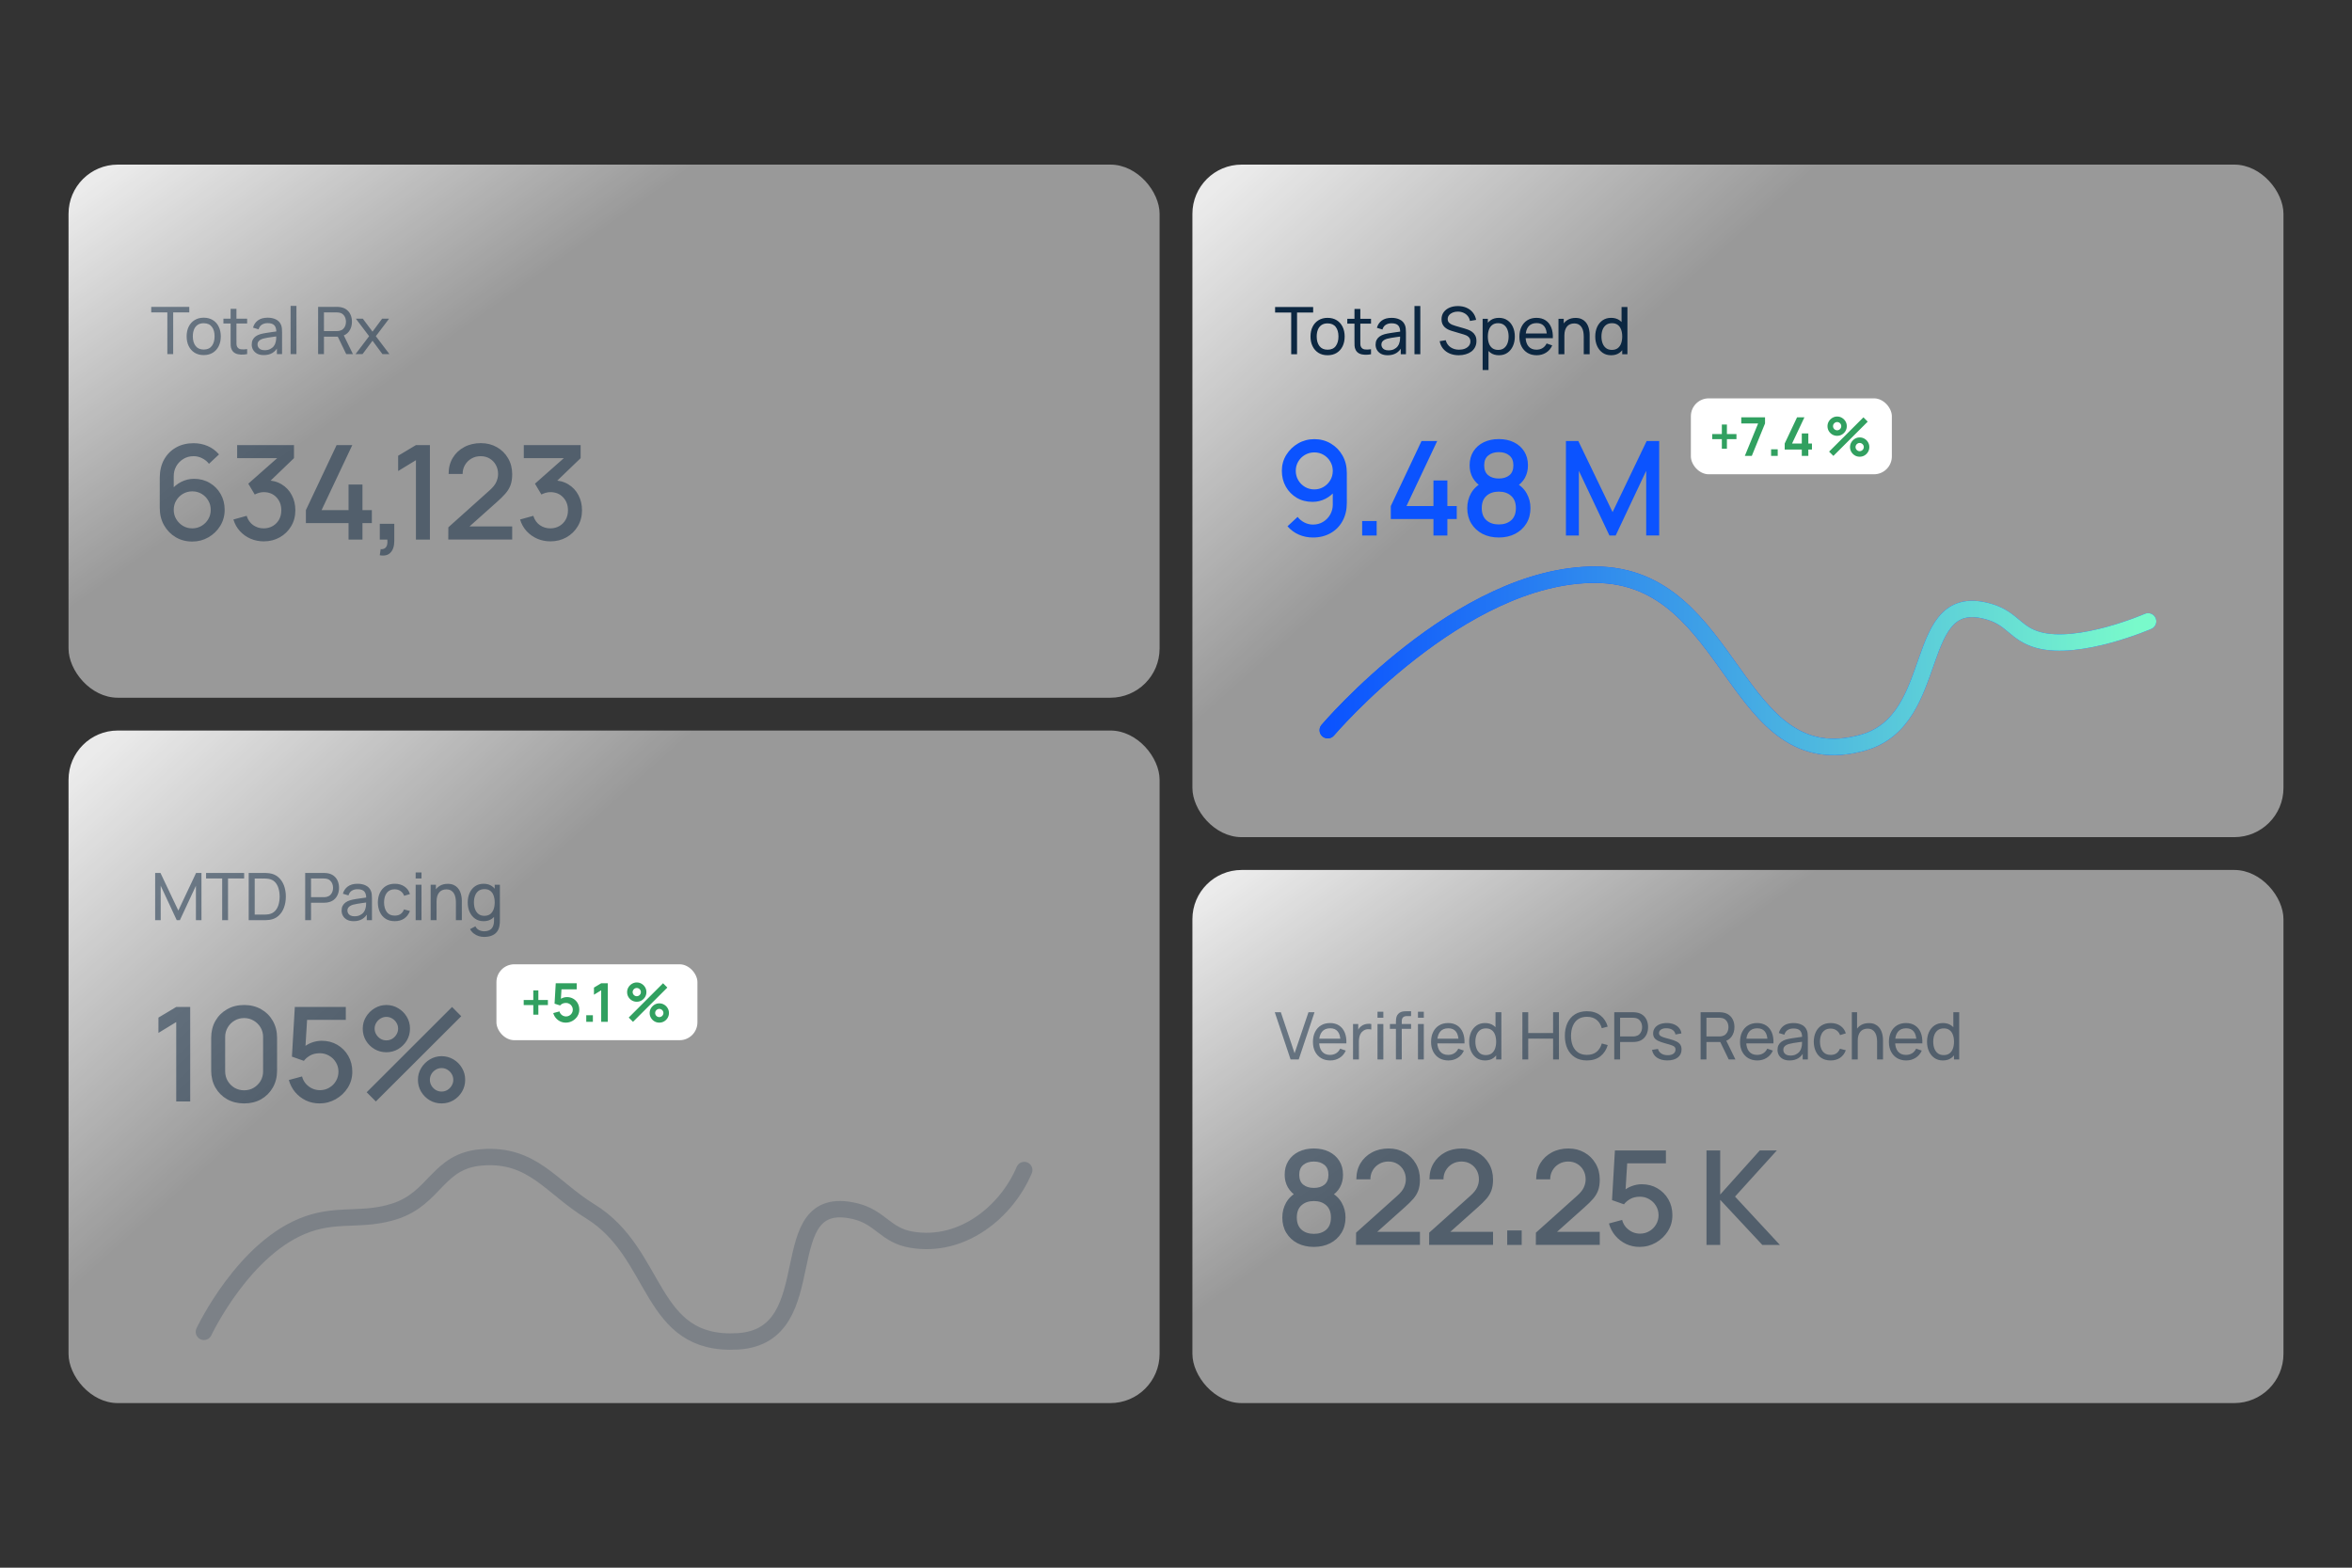
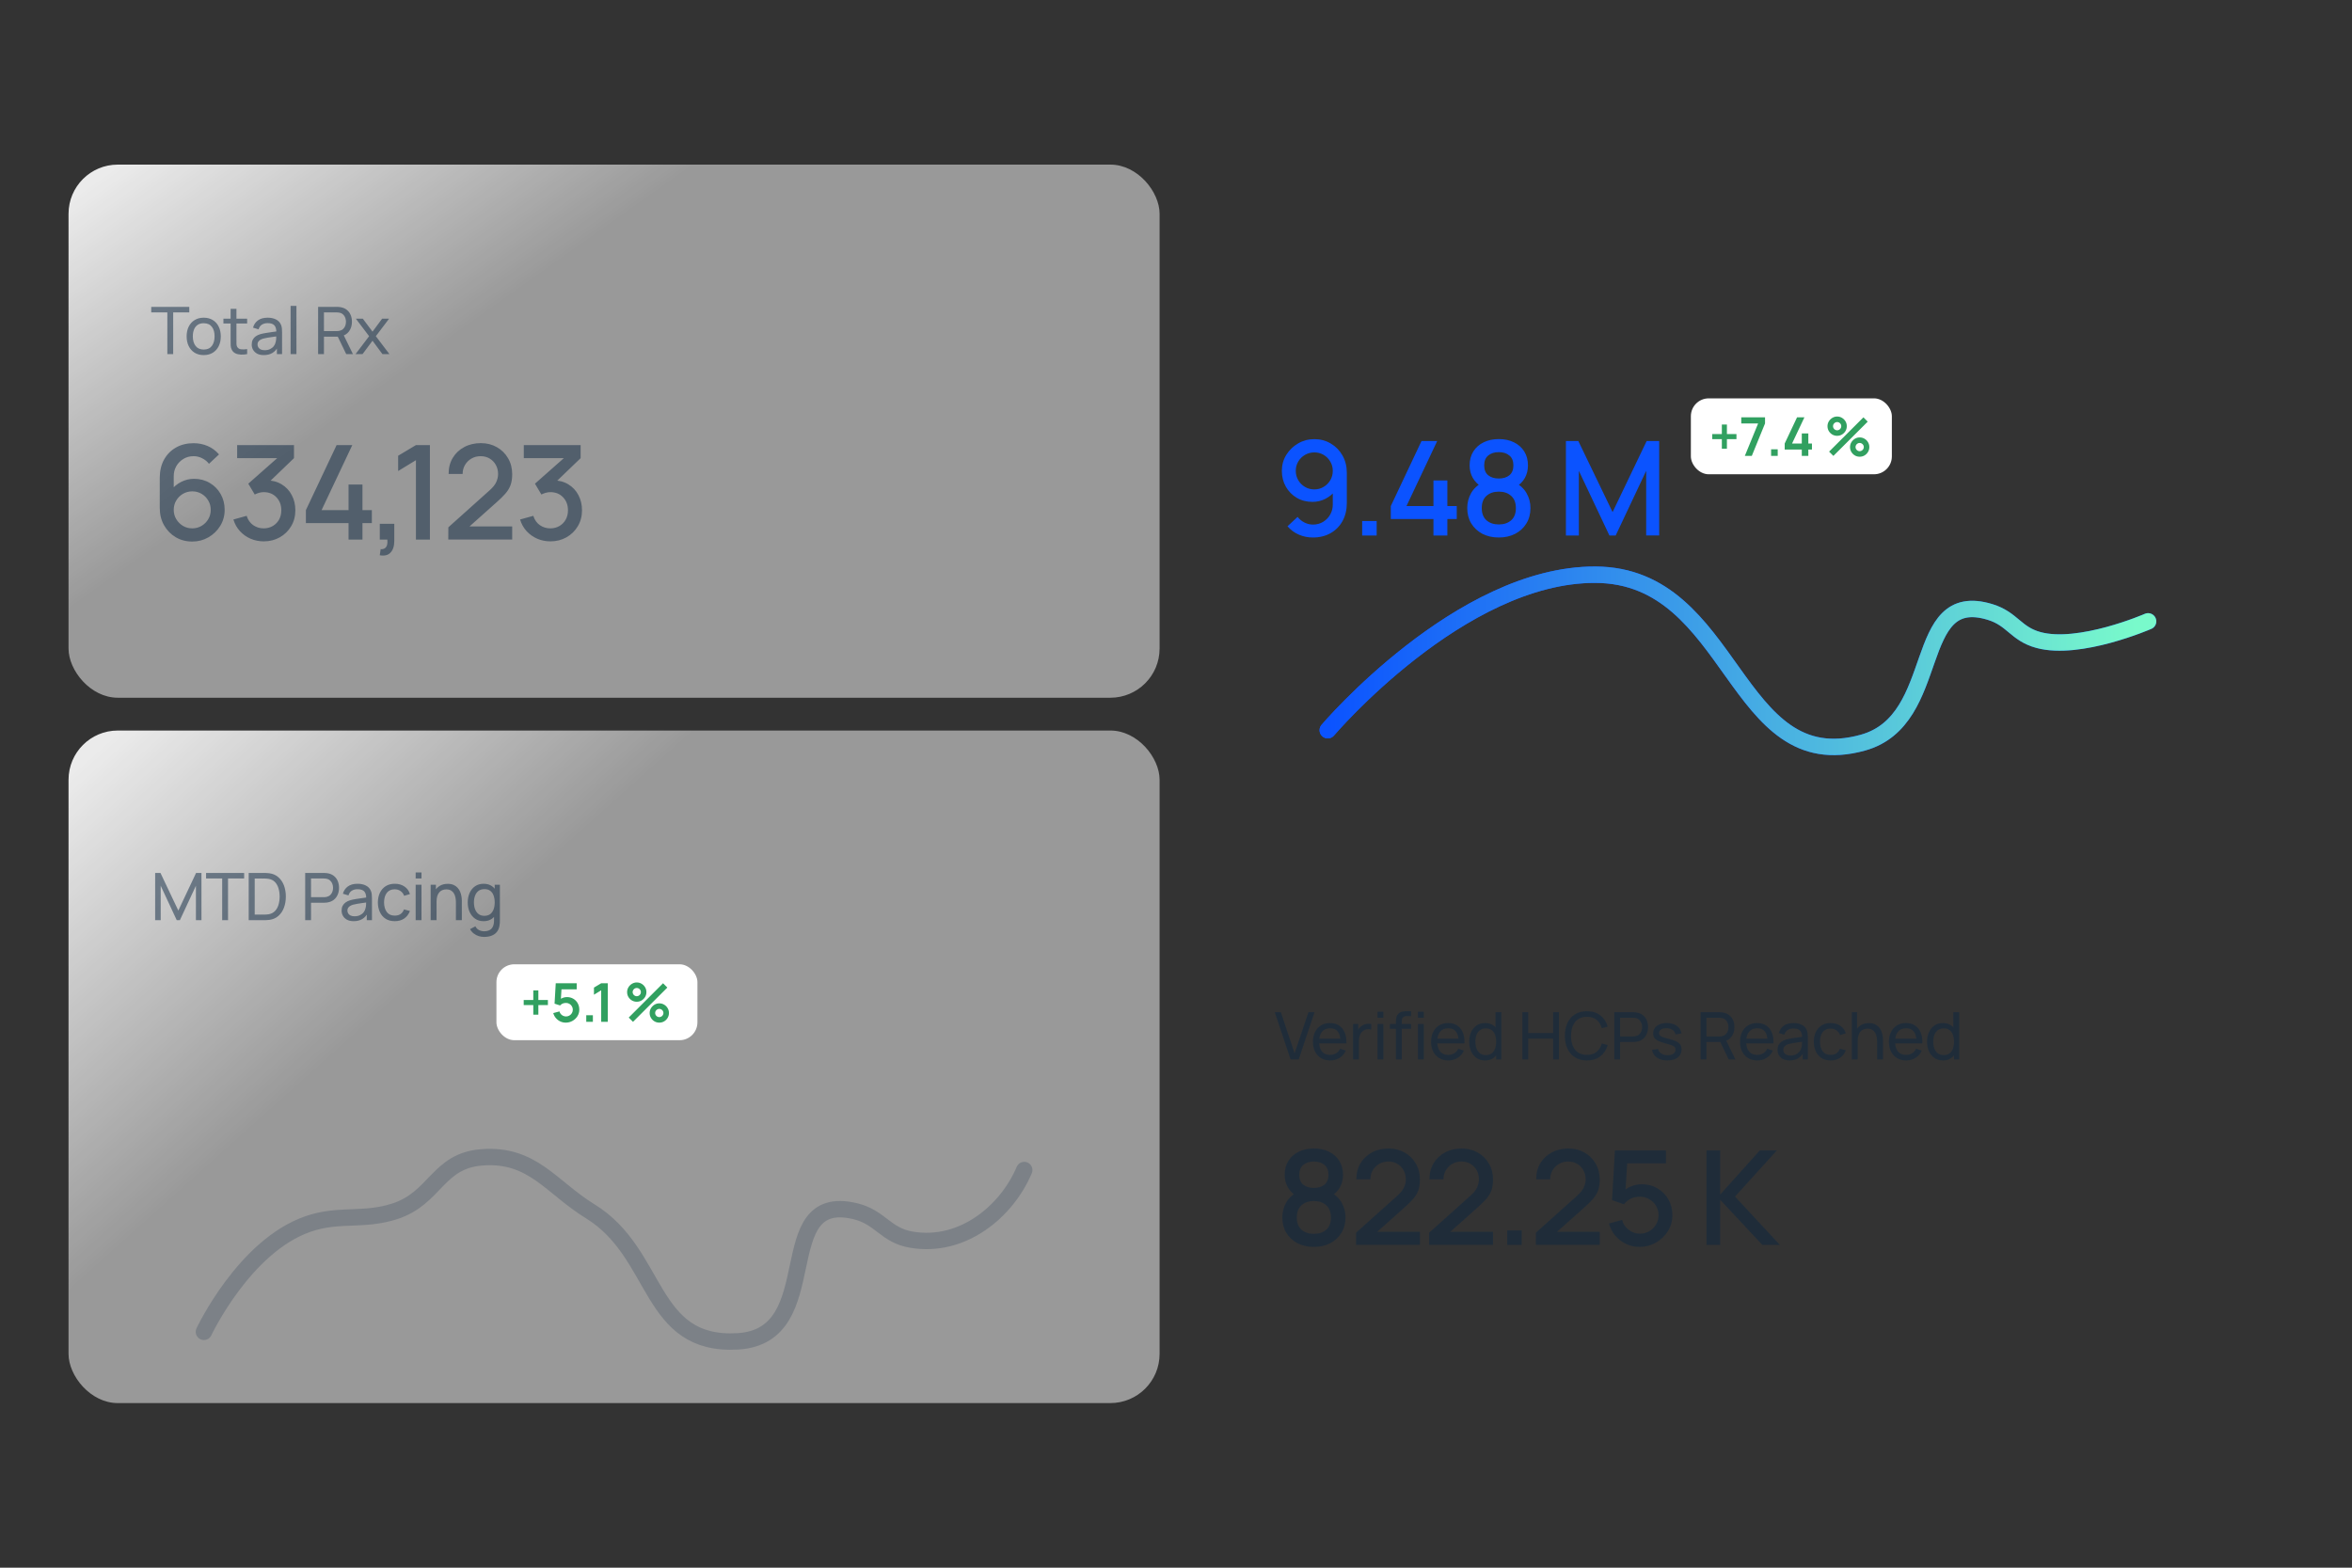
<svg xmlns="http://www.w3.org/2000/svg" width="600" height="400" viewBox="0 0 600 400" fill="none">
  <rect x="0" y="0" width="600" height="400" fill="#333333" stroke="none" />
-   <rect x="304.186" y="221.974" width="278.331" height="136.026" rx="12.556" fill="url(#paint0_linear_9524_9974)" />
  <path opacity="0.5" d="M329.231 270.324L325.196 258.27H326.745L330.252 268.742L333.793 258.27H335.341L331.307 270.324H329.231ZM339.353 270.576C338.466 270.576 337.69 270.38 337.026 269.99C336.368 269.593 335.854 269.044 335.486 268.341C335.118 267.632 334.934 266.806 334.934 265.863C334.934 264.875 335.115 264.021 335.478 263.301C335.841 262.576 336.346 262.018 336.993 261.627C337.646 261.231 338.41 261.033 339.287 261.033C340.196 261.033 340.969 261.242 341.605 261.661C342.247 262.079 342.727 262.676 343.045 263.452C343.369 264.228 343.508 265.151 343.464 266.223H341.957V265.687C341.94 264.576 341.714 263.748 341.279 263.201C340.844 262.648 340.196 262.372 339.337 262.372C338.416 262.372 337.716 262.668 337.236 263.259C336.756 263.851 336.516 264.699 336.516 265.804C336.516 266.87 336.756 267.696 337.236 268.282C337.716 268.868 338.399 269.161 339.287 269.161C339.884 269.161 340.403 269.024 340.844 268.751C341.284 268.477 341.63 268.084 341.881 267.57L343.313 268.064C342.961 268.862 342.431 269.482 341.722 269.923C341.019 270.358 340.23 270.576 339.353 270.576ZM336.014 266.223V265.026H342.693V266.223H336.014ZM345.16 270.324V261.284H346.491V263.469L346.273 263.184C346.379 262.905 346.516 262.648 346.683 262.414C346.856 262.18 347.049 261.987 347.261 261.836C347.495 261.647 347.76 261.502 348.056 261.401C348.352 261.301 348.653 261.242 348.96 261.225C349.267 261.203 349.555 261.223 349.822 261.284V262.682C349.51 262.598 349.167 262.576 348.793 262.615C348.419 262.654 348.073 262.791 347.755 263.025C347.465 263.232 347.239 263.483 347.077 263.778C346.921 264.074 346.812 264.395 346.75 264.741C346.689 265.082 346.658 265.43 346.658 265.787V270.324H345.16ZM351.405 259.685V258.145H352.895V259.685H351.405ZM351.405 270.324V261.284H352.895V270.324H351.405ZM356.102 270.324V260.79C356.102 260.556 356.113 260.318 356.135 260.079C356.158 259.833 356.208 259.596 356.286 259.367C356.364 259.133 356.492 258.918 356.671 258.722C356.877 258.494 357.103 258.332 357.349 258.237C357.595 258.136 357.843 258.075 358.094 258.053C358.351 258.03 358.593 258.019 358.822 258.019H359.969V259.258H358.906C358.465 259.258 358.136 259.367 357.918 259.585C357.701 259.797 357.592 260.12 357.592 260.556V270.324H356.102ZM354.57 262.514V261.284H359.969V262.514H354.57ZM361.727 259.685V258.145H363.217V259.685H361.727ZM361.727 270.324V261.284H363.217V270.324H361.727ZM369.486 270.576C368.599 270.576 367.823 270.38 367.159 269.99C366.5 269.593 365.987 269.044 365.619 268.341C365.25 267.632 365.066 266.806 365.066 265.863C365.066 264.875 365.248 264.021 365.61 263.301C365.973 262.576 366.478 262.018 367.125 261.627C367.778 261.231 368.543 261.033 369.419 261.033C370.329 261.033 371.102 261.242 371.738 261.661C372.38 262.079 372.859 262.676 373.178 263.452C373.501 264.228 373.641 265.151 373.596 266.223H372.089V265.687C372.073 264.576 371.847 263.748 371.411 263.201C370.976 262.648 370.329 262.372 369.469 262.372C368.548 262.372 367.848 262.668 367.368 263.259C366.888 263.851 366.648 264.699 366.648 265.804C366.648 266.87 366.888 267.696 367.368 268.282C367.848 268.868 368.532 269.161 369.419 269.161C370.016 269.161 370.535 269.024 370.976 268.751C371.417 268.477 371.763 268.084 372.014 267.57L373.445 268.064C373.094 268.862 372.564 269.482 371.855 269.923C371.152 270.358 370.362 270.576 369.486 270.576ZM366.146 266.223V265.026H372.826V266.223H366.146ZM378.842 270.576C377.999 270.576 377.276 270.366 376.674 269.948C376.071 269.524 375.605 268.952 375.276 268.232C374.952 267.512 374.79 266.7 374.79 265.796C374.79 264.892 374.952 264.08 375.276 263.36C375.605 262.64 376.071 262.074 376.674 261.661C377.276 261.242 377.996 261.033 378.833 261.033C379.687 261.033 380.404 261.239 380.985 261.652C381.565 262.065 382.003 262.632 382.299 263.352C382.6 264.071 382.751 264.886 382.751 265.796C382.751 266.694 382.6 267.506 382.299 268.232C382.003 268.952 381.565 269.524 380.985 269.948C380.404 270.366 379.69 270.576 378.842 270.576ZM379.026 269.211C379.634 269.211 380.133 269.066 380.524 268.776C380.915 268.48 381.202 268.075 381.386 267.562C381.576 267.043 381.671 266.454 381.671 265.796C381.671 265.126 381.576 264.537 381.386 264.03C381.202 263.516 380.918 263.117 380.533 262.833C380.147 262.542 379.659 262.397 379.068 262.397C378.454 262.397 377.946 262.548 377.544 262.849C377.148 263.151 376.852 263.558 376.657 264.071C376.467 264.585 376.372 265.16 376.372 265.796C376.372 266.438 376.47 267.018 376.665 267.537C376.86 268.05 377.153 268.458 377.544 268.759C377.94 269.06 378.434 269.211 379.026 269.211ZM381.671 270.324V263.67H381.504V258.27H383.002V270.324H381.671ZM388.364 270.324V258.27H389.854V263.586H396.199V258.27H397.689V270.324H396.199V265.001H389.854V270.324H388.364ZM404.826 270.576C403.626 270.576 402.607 270.311 401.77 269.78C400.933 269.25 400.294 268.514 399.853 267.57C399.418 266.627 399.2 265.536 399.2 264.297C399.2 263.059 399.418 261.968 399.853 261.024C400.294 260.081 400.933 259.345 401.77 258.815C402.607 258.284 403.626 258.019 404.826 258.019C406.221 258.019 407.367 258.374 408.266 259.082C409.17 259.791 409.792 260.745 410.133 261.945L408.618 262.347C408.372 261.449 407.934 260.74 407.303 260.221C406.673 259.702 405.847 259.442 404.826 259.442C403.927 259.442 403.179 259.646 402.582 260.053C401.985 260.461 401.536 261.03 401.234 261.761C400.933 262.487 400.78 263.332 400.774 264.297C400.768 265.257 400.916 266.103 401.218 266.834C401.519 267.559 401.971 268.129 402.574 268.541C403.176 268.949 403.927 269.153 404.826 269.153C405.847 269.153 406.673 268.893 407.303 268.374C407.934 267.849 408.372 267.141 408.618 266.248L410.133 266.65C409.792 267.844 409.17 268.798 408.266 269.512C407.367 270.221 406.221 270.576 404.826 270.576ZM411.801 270.324V258.27H416.564C416.681 258.27 416.821 258.276 416.983 258.287C417.144 258.293 417.301 258.309 417.451 258.337C418.104 258.438 418.651 258.661 419.092 259.007C419.539 259.353 419.873 259.791 420.097 260.321C420.32 260.846 420.431 261.429 420.431 262.071C420.431 262.707 420.317 263.29 420.088 263.82C419.865 264.345 419.53 264.783 419.084 265.135C418.643 265.481 418.099 265.704 417.451 265.804C417.301 265.827 417.144 265.843 416.983 265.854C416.821 265.866 416.681 265.871 416.564 265.871H413.291V270.324H411.801ZM413.291 264.456H416.514C416.62 264.456 416.74 264.451 416.874 264.44C417.013 264.429 417.144 264.409 417.267 264.381C417.652 264.292 417.965 264.13 418.205 263.896C418.45 263.656 418.629 263.377 418.741 263.059C418.852 262.735 418.908 262.406 418.908 262.071C418.908 261.736 418.852 261.409 418.741 261.091C418.629 260.768 418.45 260.486 418.205 260.246C417.965 260.006 417.652 259.844 417.267 259.76C417.144 259.727 417.013 259.707 416.874 259.702C416.74 259.691 416.62 259.685 416.514 259.685H413.291V264.456ZM425.349 270.567C424.272 270.567 423.387 270.333 422.695 269.864C422.009 269.39 421.588 268.728 421.431 267.88L422.955 267.637C423.078 268.129 423.36 268.519 423.8 268.809C424.241 269.094 424.788 269.236 425.441 269.236C426.061 269.236 426.546 269.108 426.898 268.851C427.249 268.594 427.425 268.246 427.425 267.805C427.425 267.548 427.366 267.342 427.249 267.185C427.132 267.024 426.889 266.873 426.521 266.733C426.158 266.594 425.609 266.426 424.872 266.231C424.074 266.019 423.446 265.799 422.988 265.57C422.531 265.341 422.204 265.076 422.009 264.775C421.814 264.473 421.716 264.108 421.716 263.678C421.716 263.148 421.861 262.685 422.151 262.288C422.442 261.887 422.846 261.577 423.365 261.359C423.89 261.142 424.498 261.033 425.19 261.033C425.876 261.033 426.49 261.142 427.032 261.359C427.573 261.577 428.008 261.887 428.337 262.288C428.672 262.685 428.87 263.148 428.932 263.678L427.408 263.954C427.336 263.469 427.101 263.086 426.705 262.807C426.314 262.528 425.809 262.381 425.19 262.364C424.604 262.341 424.127 262.445 423.759 262.673C423.396 262.902 423.214 263.212 423.214 263.603C423.214 263.82 423.281 264.007 423.415 264.164C423.555 264.32 423.809 264.468 424.177 264.607C424.551 264.747 425.092 264.906 425.801 265.084C426.599 265.285 427.227 265.506 427.685 265.746C428.148 265.98 428.477 266.259 428.672 266.583C428.868 266.901 428.965 267.294 428.965 267.763C428.965 268.634 428.644 269.32 428.003 269.822C427.361 270.319 426.476 270.567 425.349 270.567ZM433.828 270.324V258.27H438.591C438.708 258.27 438.848 258.276 439.01 258.287C439.172 258.293 439.328 258.309 439.479 258.337C440.131 258.438 440.678 258.661 441.119 259.007C441.566 259.353 441.901 259.791 442.124 260.321C442.347 260.846 442.459 261.429 442.459 262.071C442.459 263.003 442.216 263.812 441.73 264.498C441.245 265.179 440.533 265.606 439.596 265.779L439.027 265.871H435.318V270.324H433.828ZM441.002 270.324L438.625 265.419L440.098 264.967L442.71 270.324H441.002ZM435.318 264.456H438.541C438.647 264.456 438.767 264.451 438.901 264.44C439.04 264.429 439.172 264.409 439.294 264.381C439.679 264.292 439.992 264.13 440.232 263.896C440.477 263.656 440.656 263.377 440.768 263.059C440.879 262.735 440.935 262.406 440.935 262.071C440.935 261.736 440.879 261.409 440.768 261.091C440.656 260.768 440.477 260.486 440.232 260.246C439.992 260.006 439.679 259.844 439.294 259.76C439.172 259.727 439.04 259.707 438.901 259.702C438.767 259.691 438.647 259.685 438.541 259.685H435.318V264.456ZM448.304 270.576C447.416 270.576 446.641 270.38 445.976 269.99C445.318 269.593 444.804 269.044 444.436 268.341C444.068 267.632 443.884 266.806 443.884 265.863C443.884 264.875 444.065 264.021 444.428 263.301C444.791 262.576 445.296 262.018 445.943 261.627C446.596 261.231 447.36 261.033 448.237 261.033C449.146 261.033 449.919 261.242 450.555 261.661C451.197 262.079 451.677 262.676 451.995 263.452C452.319 264.228 452.458 265.151 452.414 266.223H450.907V265.687C450.89 264.576 450.664 263.748 450.229 263.201C449.794 262.648 449.146 262.372 448.287 262.372C447.366 262.372 446.666 262.668 446.186 263.259C445.706 263.851 445.466 264.699 445.466 265.804C445.466 266.87 445.706 267.696 446.186 268.282C446.666 268.868 447.349 269.161 448.237 269.161C448.834 269.161 449.353 269.024 449.794 268.751C450.234 268.477 450.58 268.084 450.832 267.57L452.263 268.064C451.911 268.862 451.381 269.482 450.672 269.923C449.969 270.358 449.18 270.576 448.304 270.576ZM444.964 266.223V265.026H451.643V266.223H444.964ZM456.516 270.576C455.841 270.576 455.275 270.453 454.817 270.207C454.365 269.956 454.022 269.627 453.787 269.22C453.559 268.812 453.444 268.366 453.444 267.88C453.444 267.406 453.533 266.996 453.712 266.65C453.896 266.298 454.153 266.008 454.482 265.779C454.811 265.545 455.205 265.361 455.662 265.227C456.092 265.109 456.572 265.009 457.102 264.925C457.638 264.836 458.179 264.755 458.726 264.683C459.273 264.61 459.784 264.54 460.258 264.473L459.722 264.783C459.739 263.979 459.577 263.385 459.237 263C458.902 262.615 458.322 262.422 457.496 262.422C456.949 262.422 456.469 262.548 456.056 262.799C455.648 263.045 455.361 263.446 455.194 264.004L453.779 263.578C453.997 262.785 454.418 262.163 455.043 261.711C455.668 261.259 456.491 261.033 457.512 261.033C458.333 261.033 459.036 261.181 459.622 261.476C460.213 261.767 460.638 262.208 460.894 262.799C461.023 263.078 461.103 263.382 461.137 263.711C461.17 264.035 461.187 264.376 461.187 264.733V270.324H459.865V268.156L460.174 268.357C459.834 269.088 459.357 269.641 458.743 270.015C458.135 270.389 457.392 270.576 456.516 270.576ZM456.742 269.328C457.278 269.328 457.741 269.233 458.132 269.044C458.528 268.848 458.846 268.594 459.086 268.282C459.326 267.964 459.482 267.618 459.555 267.244C459.639 266.965 459.683 266.655 459.689 266.315C459.7 265.969 459.706 265.704 459.706 265.52L460.225 265.746C459.739 265.813 459.262 265.877 458.793 265.938C458.324 266 457.881 266.066 457.462 266.139C457.044 266.206 456.667 266.287 456.332 266.382C456.087 266.46 455.855 266.56 455.637 266.683C455.425 266.806 455.252 266.965 455.118 267.16C454.99 267.35 454.926 267.587 454.926 267.872C454.926 268.117 454.987 268.352 455.11 268.575C455.238 268.798 455.434 268.98 455.696 269.119C455.964 269.259 456.313 269.328 456.742 269.328ZM467.005 270.576C466.09 270.576 465.311 270.372 464.669 269.965C464.033 269.552 463.548 268.985 463.213 268.265C462.878 267.545 462.705 266.725 462.694 265.804C462.705 264.861 462.881 264.032 463.221 263.318C463.567 262.598 464.061 262.037 464.703 261.636C465.345 261.234 466.118 261.033 467.022 261.033C467.976 261.033 468.796 261.267 469.483 261.736C470.175 262.205 470.638 262.846 470.872 263.661L469.399 264.105C469.209 263.58 468.9 263.173 468.47 262.883C468.046 262.593 467.557 262.447 467.005 262.447C466.385 262.447 465.875 262.593 465.473 262.883C465.071 263.167 464.773 263.564 464.577 264.071C464.382 264.574 464.282 265.151 464.276 265.804C464.287 266.809 464.519 267.621 464.971 268.24C465.428 268.854 466.106 269.161 467.005 269.161C467.596 269.161 468.088 269.027 468.478 268.759C468.869 268.486 469.165 268.092 469.366 267.579L470.872 267.972C470.56 268.815 470.071 269.459 469.407 269.906C468.743 270.352 467.942 270.576 467.005 270.576ZM478.85 270.324V265.796C478.85 265.366 478.811 264.953 478.733 264.557C478.661 264.161 478.53 263.806 478.34 263.494C478.156 263.176 477.905 262.925 477.586 262.74C477.274 262.556 476.878 262.464 476.398 262.464C476.024 262.464 475.684 262.528 475.377 262.657C475.075 262.78 474.816 262.969 474.598 263.226C474.38 263.483 474.21 263.806 474.087 264.197C473.97 264.582 473.912 265.037 473.912 265.561L472.932 265.26C472.932 264.384 473.089 263.633 473.401 263.008C473.719 262.378 474.163 261.895 474.732 261.56C475.307 261.22 475.982 261.05 476.758 261.05C477.344 261.05 477.843 261.142 478.256 261.326C478.669 261.51 479.012 261.755 479.286 262.062C479.559 262.364 479.774 262.704 479.93 263.084C480.087 263.458 480.195 263.84 480.257 264.23C480.324 264.616 480.357 264.981 480.357 265.327V270.324H478.85ZM472.405 270.324V258.27H473.744V264.925H473.912V270.324H472.405ZM486.284 270.576C485.396 270.576 484.621 270.38 483.957 269.99C483.298 269.593 482.785 269.044 482.416 268.341C482.048 267.632 481.864 266.806 481.864 265.863C481.864 264.875 482.045 264.021 482.408 263.301C482.771 262.576 483.276 262.018 483.923 261.627C484.576 261.231 485.341 261.033 486.217 261.033C487.126 261.033 487.899 261.242 488.535 261.661C489.177 262.079 489.657 262.676 489.975 263.452C490.299 264.228 490.438 265.151 490.394 266.223H488.887V265.687C488.87 264.576 488.644 263.748 488.209 263.201C487.774 262.648 487.126 262.372 486.267 262.372C485.346 262.372 484.646 262.668 484.166 263.259C483.686 263.851 483.446 264.699 483.446 265.804C483.446 266.87 483.686 267.696 484.166 268.282C484.646 268.868 485.329 269.161 486.217 269.161C486.814 269.161 487.333 269.024 487.774 268.751C488.215 268.477 488.561 268.084 488.812 267.57L490.243 268.064C489.892 268.862 489.361 269.482 488.653 269.923C487.949 270.358 487.16 270.576 486.284 270.576ZM482.944 266.223V265.026H489.624V266.223H482.944ZM495.639 270.576C494.797 270.576 494.074 270.366 493.471 269.948C492.869 269.524 492.403 268.952 492.073 268.232C491.75 267.512 491.588 266.7 491.588 265.796C491.588 264.892 491.75 264.08 492.073 263.36C492.403 262.64 492.869 262.074 493.471 261.661C494.074 261.242 494.794 261.033 495.631 261.033C496.485 261.033 497.202 261.239 497.782 261.652C498.363 262.065 498.801 262.632 499.096 263.352C499.398 264.071 499.548 264.886 499.548 265.796C499.548 266.694 499.398 267.506 499.096 268.232C498.801 268.952 498.363 269.524 497.782 269.948C497.202 270.366 496.488 270.576 495.639 270.576ZM495.823 269.211C496.432 269.211 496.931 269.066 497.322 268.776C497.712 268.48 498 268.075 498.184 267.562C498.374 267.043 498.469 266.454 498.469 265.796C498.469 265.126 498.374 264.537 498.184 264.03C498 263.516 497.715 263.117 497.33 262.833C496.945 262.542 496.457 262.397 495.865 262.397C495.251 262.397 494.744 262.548 494.342 262.849C493.946 263.151 493.65 263.558 493.455 264.071C493.265 264.585 493.17 265.16 493.17 265.796C493.17 266.438 493.268 267.018 493.463 267.537C493.658 268.05 493.951 268.458 494.342 268.759C494.738 269.06 495.232 269.211 495.823 269.211ZM498.469 270.324V263.67H498.301V258.27H499.8V270.324H498.469Z" fill="#0C2741" />
  <path opacity="0.5" d="M335.174 318.151C333.6 318.151 332.205 317.839 330.989 317.214C329.783 316.577 328.835 315.696 328.143 314.568C327.462 313.441 327.121 312.135 327.121 310.651C327.121 309.267 327.445 308 328.092 306.851C328.74 305.701 329.705 304.797 330.989 304.138L330.922 305.344C329.895 304.708 329.102 303.915 328.544 302.966C327.997 302.007 327.724 300.935 327.724 299.752C327.724 298.379 328.042 297.191 328.678 296.186C329.314 295.182 330.191 294.406 331.307 293.859C332.434 293.312 333.723 293.039 335.174 293.039C336.625 293.039 337.909 293.312 339.025 293.859C340.141 294.406 341.017 295.182 341.653 296.186C342.289 297.191 342.607 298.379 342.607 299.752C342.607 300.935 342.345 302.001 341.821 302.95C341.296 303.898 340.492 304.696 339.41 305.344L339.36 304.172C340.632 304.797 341.597 305.69 342.256 306.851C342.914 308 343.244 309.267 343.244 310.651C343.244 312.135 342.898 313.441 342.206 314.568C341.514 315.696 340.559 316.577 339.343 317.214C338.126 317.839 336.737 318.151 335.174 318.151ZM335.174 314.82C336.469 314.82 337.518 314.468 338.322 313.765C339.125 313.051 339.527 312.013 339.527 310.651C339.527 309.289 339.125 308.251 338.322 307.537C337.529 306.811 336.48 306.449 335.174 306.449C333.868 306.449 332.813 306.811 332.01 307.537C331.217 308.251 330.821 309.289 330.821 310.651C330.821 312.013 331.223 313.051 332.027 313.765C332.83 314.468 333.879 314.82 335.174 314.82ZM335.174 303.1C336.279 303.1 337.172 302.827 337.853 302.28C338.545 301.722 338.891 300.879 338.891 299.752C338.891 298.625 338.545 297.782 337.853 297.224C337.172 296.655 336.279 296.37 335.174 296.37C334.069 296.37 333.171 296.655 332.479 297.224C331.787 297.782 331.441 298.625 331.441 299.752C331.441 300.879 331.787 301.722 332.479 302.28C333.171 302.827 334.069 303.1 335.174 303.1ZM345.924 317.632L345.941 314.518L356.438 305.109C357.286 304.362 357.861 303.647 358.163 302.966C358.475 302.286 358.631 301.605 358.631 300.924C358.631 300.065 358.442 299.294 358.062 298.614C357.683 297.922 357.158 297.375 356.488 296.973C355.819 296.571 355.049 296.37 354.178 296.37C353.285 296.37 352.487 296.582 351.784 297.006C351.092 297.419 350.551 297.972 350.16 298.664C349.769 299.356 349.58 300.104 349.591 300.907H346.008C346.008 299.345 346.36 297.977 347.063 296.805C347.777 295.622 348.754 294.702 349.993 294.043C351.231 293.373 352.649 293.039 354.245 293.039C355.763 293.039 357.125 293.385 358.33 294.077C359.535 294.757 360.484 295.695 361.176 296.889C361.879 298.083 362.231 299.445 362.231 300.974C362.231 302.079 362.086 303.017 361.796 303.787C361.505 304.557 361.07 305.271 360.49 305.93C359.909 306.588 359.184 307.303 358.313 308.073L350.21 315.305L349.825 314.301H362.231V317.632H345.924ZM364.572 317.632L364.589 314.518L375.086 305.109C375.934 304.362 376.509 303.647 376.81 302.966C377.122 302.286 377.279 301.605 377.279 300.924C377.279 300.065 377.089 299.294 376.71 298.614C376.33 297.922 375.805 297.375 375.136 296.973C374.466 296.571 373.696 296.37 372.825 296.37C371.933 296.37 371.135 296.582 370.431 297.006C369.739 297.419 369.198 297.972 368.807 298.664C368.417 299.356 368.227 300.104 368.238 300.907H364.655C364.655 299.345 365.007 297.977 365.71 296.805C366.425 295.622 367.401 294.702 368.64 294.043C369.879 293.373 371.296 293.039 372.892 293.039C374.41 293.039 375.772 293.385 376.977 294.077C378.183 294.757 379.131 295.695 379.823 296.889C380.527 298.083 380.878 299.445 380.878 300.974C380.878 302.079 380.733 303.017 380.443 303.787C380.153 304.557 379.717 305.271 379.137 305.93C378.557 306.588 377.831 307.303 376.961 308.073L368.858 315.305L368.473 314.301H380.878V317.632H364.572ZM384.492 317.649V313.949H388.191V317.649H384.492ZM391.795 317.632L391.812 314.518L402.309 305.109C403.157 304.362 403.732 303.647 404.034 302.966C404.346 302.286 404.502 301.605 404.502 300.924C404.502 300.065 404.313 299.294 403.933 298.614C403.554 297.922 403.029 297.375 402.359 296.973C401.69 296.571 400.92 296.37 400.049 296.37C399.156 296.37 398.358 296.582 397.655 297.006C396.963 297.419 396.422 297.972 396.031 298.664C395.64 299.356 395.451 300.104 395.462 300.907H391.879C391.879 299.345 392.231 297.977 392.934 296.805C393.648 295.622 394.625 294.702 395.864 294.043C397.102 293.373 398.52 293.039 400.116 293.039C401.634 293.039 402.996 293.385 404.201 294.077C405.406 294.757 406.355 295.695 407.047 296.889C407.75 298.083 408.102 299.445 408.102 300.974C408.102 302.079 407.957 303.017 407.667 303.787C407.376 304.557 406.941 305.271 406.361 305.93C405.78 306.588 405.055 307.303 404.184 308.073L396.081 315.305L395.696 314.301H408.102V317.632H391.795ZM418.261 318.151C417.022 318.151 415.867 317.9 414.796 317.398C413.735 316.884 412.826 316.181 412.067 315.288C411.308 314.384 410.766 313.346 410.443 312.174L413.808 311.27C413.998 311.985 414.321 312.604 414.779 313.129C415.248 313.653 415.795 314.061 416.42 314.351C417.045 314.63 417.692 314.769 418.362 314.769C419.243 314.769 420.041 314.557 420.756 314.133C421.481 313.709 422.05 313.14 422.463 312.426C422.887 311.711 423.1 310.924 423.1 310.065C423.1 309.183 422.882 308.385 422.447 307.671C422.022 306.957 421.448 306.393 420.722 305.98C420.008 305.556 419.221 305.344 418.362 305.344C417.379 305.344 416.548 305.539 415.867 305.93C415.186 306.32 414.656 306.772 414.277 307.286L411.23 306.214L411.966 293.541H424.975V296.839H413.758L415.181 295.516L414.595 305.009L413.908 304.122C414.544 303.485 415.303 303 416.185 302.665C417.067 302.33 417.943 302.163 418.814 302.163C420.309 302.163 421.643 302.509 422.815 303.201C423.998 303.893 424.93 304.836 425.611 306.03C426.292 307.213 426.632 308.558 426.632 310.065C426.632 311.561 426.247 312.922 425.477 314.15C424.707 315.366 423.685 316.337 422.413 317.063C421.141 317.788 419.757 318.151 418.261 318.151ZM435.328 317.649V293.541H438.827V304.791L448.922 293.541H453.275L442.61 305.31L454.062 317.649H449.575L438.827 306.131V317.649H435.328Z" fill="#0C2741" />
  <rect x="17.483" y="42" width="278.331" height="136.026" rx="12.556" fill="url(#paint1_linear_9524_9974)" />
  <path opacity="0.5" d="M42.688 90.351V79.712H38.578V78.297H48.288V79.712H44.178V90.351H42.688ZM51.963 90.602C51.065 90.602 50.289 90.398 49.636 89.991C48.989 89.584 48.489 89.02 48.138 88.3C47.786 87.58 47.61 86.754 47.61 85.822C47.61 84.874 47.789 84.042 48.146 83.328C48.503 82.614 49.008 82.058 49.661 81.662C50.314 81.26 51.081 81.059 51.963 81.059C52.867 81.059 53.646 81.263 54.299 81.671C54.952 82.072 55.451 82.633 55.797 83.353C56.148 84.067 56.324 84.891 56.324 85.822C56.324 86.766 56.148 87.597 55.797 88.317C55.445 89.031 54.943 89.592 54.29 89.999C53.637 90.401 52.862 90.602 51.963 90.602ZM51.963 89.188C52.901 89.188 53.598 88.875 54.056 88.25C54.513 87.625 54.742 86.816 54.742 85.822C54.742 84.801 54.511 83.989 54.047 83.386C53.584 82.778 52.889 82.474 51.963 82.474C51.333 82.474 50.813 82.616 50.406 82.901C49.999 83.186 49.695 83.579 49.494 84.081C49.293 84.584 49.192 85.164 49.192 85.822C49.192 86.838 49.427 87.653 49.895 88.267C50.364 88.881 51.053 89.188 51.963 89.188ZM63.048 90.351C62.512 90.457 61.982 90.499 61.457 90.477C60.938 90.46 60.475 90.357 60.068 90.167C59.66 89.972 59.35 89.67 59.138 89.263C58.96 88.906 58.862 88.546 58.845 88.183C58.834 87.815 58.829 87.399 58.829 86.936V78.799H60.319V86.869C60.319 87.237 60.322 87.552 60.327 87.815C60.338 88.077 60.397 88.303 60.503 88.493C60.704 88.85 61.022 89.059 61.457 89.121C61.898 89.182 62.428 89.165 63.048 89.07V90.351ZM56.995 82.541V81.311H63.048V82.541H56.995ZM67.285 90.602C66.61 90.602 66.044 90.479 65.586 90.234C65.134 89.983 64.791 89.653 64.556 89.246C64.328 88.839 64.213 88.392 64.213 87.907C64.213 87.432 64.303 87.022 64.481 86.676C64.665 86.325 64.922 86.034 65.251 85.806C65.581 85.571 65.974 85.387 66.432 85.253C66.861 85.136 67.341 85.036 67.871 84.952C68.407 84.863 68.948 84.782 69.495 84.709C70.042 84.637 70.553 84.567 71.027 84.5L70.492 84.81C70.508 84.006 70.346 83.412 70.006 83.027C69.671 82.641 69.091 82.449 68.265 82.449C67.718 82.449 67.238 82.575 66.825 82.826C66.418 83.071 66.13 83.473 65.963 84.031L64.548 83.604C64.766 82.812 65.187 82.189 65.812 81.737C66.437 81.285 67.26 81.059 68.282 81.059C69.102 81.059 69.805 81.207 70.391 81.503C70.983 81.793 71.407 82.234 71.663 82.826C71.792 83.105 71.873 83.409 71.906 83.738C71.94 84.062 71.956 84.402 71.956 84.759V90.351H70.634V88.183L70.944 88.384C70.603 89.115 70.126 89.668 69.512 90.041C68.904 90.415 68.162 90.602 67.285 90.602ZM67.511 89.355C68.047 89.355 68.51 89.26 68.901 89.07C69.297 88.875 69.615 88.621 69.855 88.309C70.095 87.99 70.251 87.644 70.324 87.271C70.408 86.992 70.452 86.682 70.458 86.341C70.469 85.995 70.475 85.73 70.475 85.546L70.994 85.772C70.508 85.839 70.031 85.903 69.562 85.965C69.094 86.026 68.65 86.093 68.231 86.166C67.813 86.233 67.436 86.314 67.101 86.408C66.856 86.487 66.624 86.587 66.406 86.71C66.194 86.832 66.021 86.992 65.888 87.187C65.759 87.377 65.695 87.614 65.695 87.898C65.695 88.144 65.756 88.378 65.879 88.602C66.007 88.825 66.203 89.006 66.465 89.146C66.733 89.285 67.082 89.355 67.511 89.355ZM74.133 90.351V78.046H75.623V90.351H74.133ZM81.151 90.351V78.297H85.914C86.031 78.297 86.171 78.303 86.333 78.314C86.495 78.319 86.651 78.336 86.802 78.364C87.454 78.465 88.001 78.688 88.442 79.034C88.889 79.38 89.224 79.818 89.447 80.348C89.67 80.873 89.782 81.456 89.782 82.097C89.782 83.029 89.539 83.838 89.053 84.525C88.568 85.206 87.856 85.633 86.919 85.806L86.35 85.898H82.641V90.351H81.151ZM88.325 90.351L85.948 85.446L87.421 84.994L90.033 90.351H88.325ZM82.641 84.483H85.864C85.97 84.483 86.09 84.478 86.224 84.466C86.364 84.455 86.495 84.436 86.617 84.408C87.002 84.319 87.315 84.157 87.555 83.922C87.8 83.682 87.979 83.403 88.091 83.085C88.202 82.761 88.258 82.432 88.258 82.097C88.258 81.763 88.202 81.436 88.091 81.118C87.979 80.794 87.8 80.513 87.555 80.273C87.315 80.033 87.002 79.871 86.617 79.787C86.495 79.754 86.364 79.734 86.224 79.728C86.09 79.717 85.97 79.712 85.864 79.712H82.641V84.483ZM90.704 90.351L94.162 85.781L90.78 81.311H92.555L95.032 84.625L97.485 81.311H99.26L95.878 85.781L99.343 90.351H97.56L95.032 86.936L92.487 90.351H90.704Z" fill="#0C2741" />
  <path opacity="0.5" d="M49.041 138.178C47.479 138.178 46.072 137.809 44.822 137.073C43.572 136.325 42.579 135.304 41.842 134.009C41.117 132.714 40.754 131.241 40.754 129.589V121.905C40.754 120.153 41.117 118.612 41.842 117.284C42.579 115.956 43.594 114.924 44.889 114.187C46.195 113.45 47.696 113.082 49.393 113.082C50.665 113.082 51.859 113.322 52.975 113.802C54.092 114.282 55.057 114.996 55.872 115.945L53.31 118.339C52.853 117.747 52.278 117.279 51.586 116.933C50.905 116.575 50.174 116.397 49.393 116.397C48.388 116.397 47.507 116.637 46.748 117.117C45.989 117.585 45.392 118.205 44.956 118.975C44.532 119.745 44.32 120.571 44.32 121.453V125.873L43.634 125.103C44.326 124.198 45.185 123.484 46.212 122.96C47.239 122.435 48.338 122.173 49.51 122.173C51.005 122.173 52.339 122.524 53.511 123.227C54.694 123.919 55.621 124.863 56.29 126.057C56.971 127.251 57.312 128.596 57.312 130.092C57.312 131.598 56.932 132.966 56.173 134.193C55.425 135.41 54.421 136.381 53.16 137.106C51.91 137.821 50.537 138.178 49.041 138.178ZM49.041 134.813C49.912 134.813 50.704 134.601 51.419 134.177C52.133 133.752 52.702 133.183 53.126 132.469C53.55 131.755 53.762 130.962 53.762 130.092C53.762 129.221 53.55 128.429 53.126 127.714C52.713 127 52.15 126.431 51.435 126.007C50.721 125.582 49.928 125.37 49.058 125.37C48.187 125.37 47.389 125.582 46.664 126.007C45.95 126.431 45.38 127 44.956 127.714C44.532 128.429 44.32 129.221 44.32 130.092C44.32 130.951 44.532 131.738 44.956 132.452C45.38 133.166 45.95 133.741 46.664 134.177C47.378 134.601 48.171 134.813 49.041 134.813ZM67.293 138.128C66.099 138.128 64.977 137.904 63.928 137.458C62.879 137 61.969 136.353 61.199 135.516C60.44 134.679 59.887 133.691 59.541 132.553L62.923 131.615C63.247 132.653 63.81 133.451 64.614 134.009C65.418 134.556 66.311 134.824 67.293 134.813C68.174 134.802 68.95 134.595 69.62 134.193C70.29 133.791 70.814 133.25 71.194 132.569C71.573 131.877 71.763 131.085 71.763 130.192C71.763 128.853 71.344 127.748 70.507 126.877C69.681 126.007 68.599 125.571 67.259 125.571C66.88 125.571 66.489 125.627 66.087 125.739C65.697 125.85 65.328 125.995 64.982 126.174L63.342 123.412L71.847 115.895L72.215 116.899H60.496V113.567H74.994V116.899L67.929 123.696L67.895 122.558C69.413 122.558 70.73 122.898 71.847 123.579C72.963 124.249 73.822 125.164 74.425 126.325C75.039 127.474 75.346 128.763 75.346 130.192C75.346 131.732 74.983 133.099 74.257 134.294C73.543 135.488 72.578 136.425 71.361 137.106C70.156 137.787 68.799 138.128 67.293 138.128ZM88.915 137.676V133.473H78.033V130.159L85.868 113.567H89.87L82.034 130.159H88.915V123.629H92.465V130.159H94.859V133.473H92.465V137.676H88.915ZM96.885 141.677L97.102 140.12C97.582 140.153 97.956 140.064 98.224 139.852C98.492 139.64 98.67 139.344 98.76 138.965C98.849 138.585 98.866 138.155 98.81 137.676H96.885V133.641H100.584V138.01C100.584 139.327 100.266 140.321 99.63 140.99C99.005 141.66 98.09 141.889 96.885 141.677ZM106.107 137.676V117.418L101.57 120.18V116.28L106.107 113.567H109.673V137.676H106.107ZM114.356 137.659L114.373 134.545L124.87 125.136C125.718 124.388 126.293 123.674 126.594 122.993C126.907 122.312 127.063 121.631 127.063 120.951C127.063 120.091 126.873 119.321 126.494 118.64C126.114 117.948 125.59 117.401 124.92 117C124.25 116.598 123.48 116.397 122.61 116.397C121.717 116.397 120.919 116.609 120.216 117.033C119.524 117.446 118.982 117.998 118.592 118.69C118.201 119.382 118.011 120.13 118.023 120.934H114.44C114.44 119.371 114.791 118.004 115.495 116.832C116.209 115.649 117.185 114.728 118.424 114.07C119.663 113.4 121.081 113.065 122.677 113.065C124.195 113.065 125.556 113.411 126.762 114.103C127.967 114.784 128.916 115.722 129.608 116.916C130.311 118.11 130.663 119.472 130.663 121.001C130.663 122.106 130.517 123.043 130.227 123.813C129.937 124.584 129.502 125.298 128.921 125.956C128.341 126.615 127.616 127.329 126.745 128.099L118.642 135.332L118.257 134.327H130.663V137.659H114.356ZM140.42 138.128C139.226 138.128 138.104 137.904 137.055 137.458C136.006 137 135.096 136.353 134.326 135.516C133.567 134.679 133.015 133.691 132.669 132.553L136.05 131.615C136.374 132.653 136.938 133.451 137.741 134.009C138.545 134.556 139.438 134.824 140.42 134.813C141.302 134.802 142.078 134.595 142.747 134.193C143.417 133.791 143.941 133.25 144.321 132.569C144.7 131.877 144.89 131.085 144.89 130.192C144.89 128.853 144.472 127.748 143.634 126.877C142.809 126.007 141.726 125.571 140.387 125.571C140.007 125.571 139.616 125.627 139.215 125.739C138.824 125.85 138.456 125.995 138.11 126.174L136.469 123.412L144.974 115.895L145.342 116.899H133.623V113.567H148.121V116.899L141.056 123.696L141.023 122.558C142.541 122.558 143.858 122.898 144.974 123.579C146.09 124.249 146.949 125.164 147.552 126.325C148.166 127.474 148.473 128.763 148.473 130.192C148.473 131.732 148.11 133.099 147.385 134.294C146.67 135.488 145.705 136.425 144.488 137.106C143.283 137.787 141.927 138.128 140.42 138.128Z" fill="#0C2741" />
-   <rect x="304.186" y="42" width="278.331" height="171.603" rx="12.556" fill="url(#paint2_linear_9524_9974)" />
-   <path d="M329.39 90.391V79.751H325.28V78.337H334.99V79.751H330.88V90.391H329.39ZM338.665 90.642C337.767 90.642 336.991 90.438 336.338 90.031C335.691 89.623 335.191 89.06 334.84 88.34C334.488 87.62 334.312 86.794 334.312 85.862C334.312 84.913 334.491 84.082 334.848 83.368C335.205 82.653 335.71 82.098 336.363 81.702C337.016 81.3 337.784 81.099 338.665 81.099C339.569 81.099 340.348 81.303 341.001 81.71C341.654 82.112 342.153 82.673 342.499 83.393C342.851 84.107 343.026 84.93 343.026 85.862C343.026 86.805 342.851 87.637 342.499 88.356C342.148 89.071 341.645 89.632 340.992 90.039C340.339 90.441 339.564 90.642 338.665 90.642ZM338.665 89.227C339.603 89.227 340.3 88.915 340.758 88.29C341.216 87.665 341.444 86.855 341.444 85.862C341.444 84.841 341.213 84.029 340.75 83.426C340.286 82.818 339.592 82.514 338.665 82.514C338.035 82.514 337.516 82.656 337.108 82.941C336.701 83.225 336.397 83.619 336.196 84.121C335.995 84.623 335.894 85.204 335.894 85.862C335.894 86.878 336.129 87.692 336.598 88.306C337.066 88.92 337.756 89.227 338.665 89.227ZM349.75 90.391C349.214 90.497 348.684 90.538 348.159 90.516C347.64 90.499 347.177 90.396 346.77 90.207C346.362 90.011 346.053 89.71 345.841 89.302C345.662 88.945 345.564 88.585 345.548 88.223C345.536 87.854 345.531 87.439 345.531 86.975V78.839H347.021V86.908C347.021 87.277 347.024 87.592 347.029 87.854C347.04 88.117 347.099 88.343 347.205 88.532C347.406 88.889 347.724 89.099 348.159 89.16C348.6 89.222 349.13 89.205 349.75 89.11V90.391ZM343.698 82.581V81.35H349.75V82.581H343.698ZM353.988 90.642C353.312 90.642 352.746 90.519 352.288 90.273C351.836 90.022 351.493 89.693 351.259 89.286C351.03 88.878 350.915 88.432 350.915 87.946C350.915 87.472 351.005 87.062 351.183 86.716C351.368 86.364 351.624 86.074 351.953 85.845C352.283 85.611 352.676 85.427 353.134 85.293C353.563 85.176 354.043 85.075 354.574 84.991C355.109 84.902 355.651 84.821 356.197 84.749C356.744 84.676 357.255 84.606 357.729 84.539L357.194 84.849C357.21 84.046 357.049 83.451 356.708 83.066C356.373 82.681 355.793 82.489 354.967 82.489C354.42 82.489 353.94 82.614 353.527 82.865C353.12 83.111 352.832 83.513 352.665 84.071L351.25 83.644C351.468 82.851 351.889 82.229 352.514 81.777C353.139 81.325 353.962 81.099 354.984 81.099C355.804 81.099 356.507 81.247 357.093 81.543C357.685 81.833 358.109 82.274 358.366 82.865C358.494 83.144 358.575 83.448 358.608 83.778C358.642 84.101 358.659 84.442 358.659 84.799V90.391H357.336V88.223L357.646 88.424C357.305 89.154 356.828 89.707 356.214 90.081C355.606 90.455 354.864 90.642 353.988 90.642ZM354.214 89.394C354.749 89.394 355.213 89.3 355.603 89.11C355.999 88.915 356.317 88.661 356.557 88.348C356.797 88.03 356.954 87.684 357.026 87.31C357.11 87.031 357.155 86.721 357.16 86.381C357.171 86.035 357.177 85.77 357.177 85.586L357.696 85.812C357.21 85.879 356.733 85.943 356.264 86.004C355.796 86.066 355.352 86.133 354.933 86.205C354.515 86.272 354.138 86.353 353.803 86.448C353.558 86.526 353.326 86.626 353.109 86.749C352.897 86.872 352.724 87.031 352.59 87.226C352.461 87.416 352.397 87.653 352.397 87.938C352.397 88.183 352.459 88.418 352.581 88.641C352.71 88.864 352.905 89.046 353.167 89.185C353.435 89.325 353.784 89.394 354.214 89.394ZM360.835 90.391V78.085H362.325V90.391H360.835ZM372.131 90.642C371.277 90.642 370.507 90.497 369.821 90.207C369.14 89.916 368.576 89.503 368.13 88.968C367.689 88.426 367.401 87.787 367.267 87.051L368.808 86.808C369.003 87.567 369.408 88.161 370.021 88.591C370.641 89.015 371.369 89.227 372.206 89.227C372.748 89.227 373.236 89.143 373.671 88.976C374.112 88.803 374.461 88.557 374.718 88.239C374.974 87.921 375.103 87.544 375.103 87.109C375.103 86.841 375.055 86.613 374.96 86.423C374.871 86.228 374.745 86.063 374.584 85.929C374.427 85.789 374.249 85.672 374.048 85.577C373.847 85.483 373.638 85.404 373.42 85.343L370.348 84.431C370.013 84.33 369.689 84.205 369.377 84.054C369.064 83.898 368.785 83.705 368.54 83.476C368.294 83.242 368.099 82.963 367.954 82.639C367.809 82.31 367.736 81.922 367.736 81.476C367.736 80.761 367.92 80.153 368.289 79.651C368.663 79.143 369.168 78.755 369.804 78.487C370.44 78.219 371.157 78.088 371.955 78.094C372.764 78.099 373.487 78.245 374.123 78.529C374.765 78.808 375.295 79.21 375.714 79.734C376.138 80.259 376.422 80.887 376.567 81.618L374.985 81.894C374.902 81.403 374.715 80.982 374.425 80.63C374.14 80.273 373.783 80 373.353 79.81C372.923 79.615 372.452 79.514 371.938 79.508C371.447 79.503 371.004 79.581 370.607 79.743C370.211 79.905 369.896 80.131 369.662 80.421C369.427 80.706 369.31 81.035 369.31 81.409C369.31 81.777 369.416 82.076 369.628 82.304C369.84 82.528 370.1 82.706 370.407 82.84C370.719 82.969 371.023 83.075 371.319 83.158L373.613 83.82C373.875 83.892 374.176 83.993 374.517 84.121C374.863 84.249 375.197 84.431 375.521 84.665C375.845 84.894 376.113 85.201 376.325 85.586C376.537 85.965 376.643 86.445 376.643 87.025C376.643 87.606 376.526 88.122 376.291 88.574C376.062 89.026 375.742 89.406 375.329 89.713C374.916 90.014 374.436 90.243 373.889 90.399C373.342 90.561 372.756 90.642 372.131 90.642ZM382.383 90.642C381.535 90.642 380.821 90.433 380.24 90.014C379.66 89.59 379.219 89.018 378.918 88.298C378.622 87.572 378.474 86.76 378.474 85.862C378.474 84.952 378.622 84.138 378.918 83.418C379.219 82.698 379.66 82.131 380.24 81.718C380.826 81.305 381.543 81.099 382.392 81.099C383.229 81.099 383.949 81.308 384.551 81.727C385.16 82.14 385.626 82.706 385.949 83.426C386.273 84.146 386.435 84.958 386.435 85.862C386.435 86.766 386.273 87.578 385.949 88.298C385.626 89.018 385.16 89.59 384.551 90.014C383.949 90.433 383.226 90.642 382.383 90.642ZM378.223 94.409V81.35H379.554V88.005H379.721V94.409H378.223ZM382.199 89.277C382.796 89.277 383.29 89.127 383.681 88.825C384.071 88.524 384.364 88.117 384.56 87.603C384.755 87.084 384.853 86.504 384.853 85.862C384.853 85.226 384.755 84.651 384.56 84.138C384.37 83.624 384.074 83.217 383.672 82.915C383.276 82.614 382.771 82.463 382.157 82.463C381.571 82.463 381.086 82.609 380.701 82.899C380.316 83.183 380.028 83.582 379.839 84.096C379.649 84.604 379.554 85.192 379.554 85.862C379.554 86.52 379.646 87.109 379.83 87.628C380.02 88.142 380.31 88.546 380.701 88.842C381.091 89.132 381.591 89.277 382.199 89.277ZM392.02 90.642C391.133 90.642 390.357 90.446 389.693 90.056C389.034 89.66 388.521 89.11 388.153 88.407C387.784 87.698 387.6 86.872 387.6 85.929C387.6 84.941 387.781 84.087 388.144 83.368C388.507 82.642 389.012 82.084 389.659 81.693C390.312 81.297 391.077 81.099 391.953 81.099C392.863 81.099 393.636 81.308 394.272 81.727C394.913 82.145 395.393 82.742 395.711 83.518C396.035 84.294 396.175 85.217 396.13 86.289H394.623V85.753C394.607 84.643 394.381 83.814 393.945 83.267C393.51 82.715 392.863 82.438 392.003 82.438C391.082 82.438 390.382 82.734 389.902 83.326C389.422 83.917 389.182 84.765 389.182 85.87C389.182 86.936 389.422 87.762 389.902 88.348C390.382 88.934 391.066 89.227 391.953 89.227C392.55 89.227 393.069 89.09 393.51 88.817C393.951 88.543 394.297 88.15 394.548 87.637L395.979 88.13C395.628 88.928 395.098 89.548 394.389 89.989C393.686 90.424 392.896 90.642 392.02 90.642ZM388.68 86.289V85.092H395.36V86.289H388.68ZM404.018 90.391V85.862C404.018 85.432 403.979 85.019 403.901 84.623C403.829 84.227 403.697 83.873 403.508 83.56C403.323 83.242 403.072 82.991 402.754 82.807C402.442 82.623 402.046 82.53 401.566 82.53C401.192 82.53 400.851 82.595 400.544 82.723C400.243 82.846 399.984 83.035 399.766 83.292C399.548 83.549 399.378 83.873 399.255 84.263C399.138 84.648 399.079 85.103 399.079 85.628L398.1 85.326C398.1 84.45 398.256 83.7 398.569 83.075C398.887 82.444 399.331 81.961 399.9 81.626C400.475 81.286 401.15 81.116 401.926 81.116C402.512 81.116 403.011 81.208 403.424 81.392C403.837 81.576 404.18 81.822 404.454 82.129C404.727 82.43 404.942 82.77 405.098 83.15C405.254 83.524 405.363 83.906 405.425 84.297C405.492 84.682 405.525 85.047 405.525 85.393V90.391H404.018ZM397.573 90.391V81.35H398.912V83.769H399.079V90.391H397.573ZM411.001 90.642C410.159 90.642 409.436 90.433 408.833 90.014C408.231 89.59 407.765 89.018 407.435 88.298C407.112 87.578 406.95 86.766 406.95 85.862C406.95 84.958 407.112 84.146 407.435 83.426C407.765 82.706 408.231 82.14 408.833 81.727C409.436 81.308 410.156 81.099 410.993 81.099C411.847 81.099 412.564 81.305 413.144 81.718C413.725 82.131 414.163 82.698 414.459 83.418C414.76 84.138 414.911 84.952 414.911 85.862C414.911 86.76 414.76 87.572 414.459 88.298C414.163 89.018 413.725 89.59 413.144 90.014C412.564 90.433 411.85 90.642 411.001 90.642ZM411.186 89.277C411.794 89.277 412.293 89.132 412.684 88.842C413.075 88.546 413.362 88.142 413.546 87.628C413.736 87.109 413.831 86.52 413.831 85.862C413.831 85.192 413.736 84.604 413.546 84.096C413.362 83.582 413.077 83.183 412.692 82.899C412.307 82.609 411.819 82.463 411.227 82.463C410.614 82.463 410.106 82.614 409.704 82.915C409.308 83.217 409.012 83.624 408.817 84.138C408.627 84.651 408.532 85.226 408.532 85.862C408.532 86.504 408.63 87.084 408.825 87.603C409.02 88.117 409.313 88.524 409.704 88.825C410.1 89.127 410.594 89.277 411.186 89.277ZM413.831 90.391V83.736H413.663V78.337H415.162V90.391H413.831Z" fill="#0C2741" />
  <path d="M338.715 186.309C338.715 186.309 372.51 146.509 406.98 146.636C442.584 146.767 442.108 198.716 475.245 189.483C496.005 183.699 487.233 149.867 507.699 156.158C513.398 157.909 514.211 161.718 520.009 163.299C530.497 166.158 547.986 158.538 547.986 158.538" stroke="#0B53FF" stroke-width="4.185" stroke-linecap="round" />
  <path d="M338.715 186.309C338.715 186.309 372.51 146.509 406.98 146.636C442.584 146.767 442.108 198.716 475.245 189.483C496.005 183.699 487.233 149.867 507.699 156.158C513.398 157.909 514.211 161.718 520.009 163.299C530.497 166.158 547.986 158.538 547.986 158.538" stroke="url(#paint3_linear_9524_9974)" stroke-width="4.185" stroke-linecap="round" />
  <path d="M335.291 112.049C336.843 112.049 338.243 112.423 339.493 113.17C340.743 113.907 341.737 114.923 342.473 116.217C343.21 117.512 343.578 118.991 343.578 120.654V128.322C343.578 130.085 343.21 131.631 342.473 132.959C341.748 134.276 340.732 135.303 339.426 136.04C338.132 136.776 336.636 137.145 334.94 137.145C333.667 137.145 332.473 136.905 331.357 136.425C330.241 135.945 329.27 135.23 328.444 134.282L331.022 131.888C331.48 132.479 332.055 132.954 332.747 133.311C333.439 133.668 334.17 133.846 334.94 133.846C335.933 133.846 336.809 133.607 337.568 133.127C338.338 132.647 338.935 132.022 339.36 131.251C339.784 130.481 339.996 129.655 339.996 128.774V124.354L340.699 125.124C340.007 126.028 339.147 126.742 338.121 127.267C337.094 127.792 335.994 128.054 334.823 128.054C333.316 128.054 331.976 127.708 330.804 127.016C329.633 126.324 328.706 125.381 328.025 124.186C327.345 122.992 327.004 121.642 327.004 120.135C327.004 118.628 327.384 117.267 328.143 116.05C328.902 114.833 329.906 113.862 331.156 113.137C332.406 112.411 333.785 112.049 335.291 112.049ZM335.291 115.431C334.421 115.431 333.623 115.643 332.897 116.067C332.183 116.48 331.614 117.043 331.19 117.758C330.765 118.472 330.553 119.264 330.553 120.135C330.553 121.006 330.765 121.804 331.19 122.529C331.614 123.243 332.183 123.813 332.897 124.237C333.612 124.661 334.404 124.873 335.275 124.873C336.145 124.873 336.938 124.661 337.652 124.237C338.366 123.813 338.935 123.243 339.36 122.529C339.784 121.804 339.996 121.006 339.996 120.135C339.996 119.276 339.784 118.489 339.36 117.774C338.947 117.06 338.383 116.491 337.669 116.067C336.954 115.643 336.162 115.431 335.291 115.431ZM347.491 136.642V132.942H351.191V136.642H347.491ZM365.677 136.642V132.44H354.795V129.125L362.63 112.534H366.631L358.796 129.125H365.677V122.596H369.226V129.125H371.62V132.44H369.226V136.642H365.677ZM382.353 137.145C380.779 137.145 379.384 136.832 378.168 136.207C376.962 135.571 376.014 134.689 375.322 133.562C374.641 132.435 374.3 131.129 374.3 129.644C374.3 128.26 374.624 126.994 375.271 125.844C375.919 124.694 376.884 123.79 378.168 123.132L378.101 124.337C377.074 123.701 376.281 122.909 375.723 121.96C375.176 121 374.903 119.929 374.903 118.745C374.903 117.373 375.221 116.184 375.857 115.179C376.493 114.175 377.37 113.399 378.486 112.852C379.613 112.305 380.902 112.032 382.353 112.032C383.804 112.032 385.088 112.305 386.204 112.852C387.32 113.399 388.196 114.175 388.832 115.179C389.468 116.184 389.786 117.373 389.786 118.745C389.786 119.929 389.524 120.994 389 121.943C388.475 122.892 387.671 123.69 386.589 124.337L386.538 123.165C387.811 123.79 388.776 124.683 389.435 125.844C390.093 126.994 390.423 128.26 390.423 129.644C390.423 131.129 390.077 132.435 389.385 133.562C388.693 134.689 387.738 135.571 386.522 136.207C385.305 136.832 383.916 137.145 382.353 137.145ZM382.353 133.813C383.648 133.813 384.697 133.461 385.5 132.758C386.304 132.044 386.706 131.006 386.706 129.644C386.706 128.283 386.304 127.245 385.5 126.53C384.708 125.805 383.659 125.442 382.353 125.442C381.047 125.442 379.992 125.805 379.189 126.53C378.396 127.245 378 128.283 378 129.644C378 131.006 378.402 132.044 379.206 132.758C380.009 133.461 381.058 133.813 382.353 133.813ZM382.353 122.094C383.458 122.094 384.351 121.82 385.032 121.273C385.724 120.715 386.07 119.873 386.07 118.745C386.07 117.618 385.724 116.775 385.032 116.217C384.351 115.648 383.458 115.364 382.353 115.364C381.248 115.364 380.35 115.648 379.658 116.217C378.966 116.775 378.62 117.618 378.62 118.745C378.62 119.873 378.966 120.715 379.658 121.273C380.35 121.82 381.248 122.094 382.353 122.094ZM399.472 136.642V112.534H402.636L411.375 130.666L420.064 112.534H423.262V136.626H419.947V120.135L412.162 136.642H410.571L402.77 120.135V136.642H399.472Z" fill="#0B53FF" />
  <rect x="431.344" y="101.642" width="51.272" height="19.369" rx="4.557" fill="white" />
  <path d="M439.247 114.495V112.047H436.8V110.755H439.247V108.315H440.539V110.755H442.973V112.047H440.539V114.495H439.247ZM445.11 116.327L448.501 108.041H444.201V106.483H450.264V108.041L446.887 116.327H445.11ZM451.811 116.327V114.638H453.499V116.327H451.811ZM459.641 116.327V114.7H455.279V113.162L458.431 106.483H460.311L457.159 113.162H459.641V110.598H461.309V113.162H462.232V114.7H461.309V116.327H459.641ZM467.702 116.327L466.608 115.233L475.366 106.483L476.459 107.583L467.702 116.327ZM474.408 116.532C473.957 116.532 473.545 116.423 473.171 116.204C472.802 115.981 472.506 115.684 472.282 115.315C472.059 114.941 471.947 114.527 471.947 114.071C471.947 113.624 472.061 113.214 472.289 112.84C472.517 112.467 472.818 112.168 473.192 111.945C473.565 111.722 473.971 111.61 474.408 111.61C474.86 111.61 475.272 111.722 475.646 111.945C476.02 112.164 476.316 112.46 476.535 112.834C476.758 113.203 476.869 113.615 476.869 114.071C476.869 114.527 476.758 114.941 476.535 115.315C476.316 115.684 476.02 115.981 475.646 116.204C475.272 116.423 474.86 116.532 474.408 116.532ZM474.408 115.124C474.595 115.124 474.769 115.076 474.928 114.98C475.092 114.884 475.222 114.757 475.318 114.597C475.413 114.438 475.461 114.262 475.461 114.071C475.461 113.88 475.413 113.704 475.318 113.545C475.222 113.385 475.092 113.257 474.928 113.162C474.769 113.066 474.595 113.018 474.408 113.018C474.217 113.018 474.042 113.066 473.882 113.162C473.723 113.257 473.593 113.385 473.492 113.545C473.397 113.704 473.349 113.88 473.349 114.071C473.349 114.262 473.397 114.438 473.492 114.597C473.593 114.757 473.723 114.884 473.882 114.98C474.042 115.076 474.217 115.124 474.408 115.124ZM468.659 111.2C468.208 111.2 467.796 111.09 467.422 110.872C467.048 110.648 466.75 110.352 466.526 109.983C466.308 109.609 466.198 109.194 466.198 108.739C466.198 108.292 466.312 107.882 466.54 107.508C466.768 107.134 467.069 106.836 467.442 106.613C467.816 106.389 468.222 106.278 468.659 106.278C469.11 106.278 469.521 106.389 469.89 106.613C470.263 106.831 470.562 107.128 470.785 107.501C471.009 107.871 471.12 108.283 471.12 108.739C471.12 109.194 471.009 109.609 470.785 109.983C470.562 110.352 470.263 110.648 469.89 110.872C469.521 111.09 469.11 111.2 468.659 111.2ZM468.659 109.791C468.851 109.791 469.026 109.744 469.186 109.648C469.345 109.552 469.473 109.425 469.568 109.265C469.664 109.106 469.712 108.93 469.712 108.739C469.712 108.547 469.664 108.372 469.568 108.212C469.473 108.053 469.345 107.925 469.186 107.83C469.026 107.734 468.851 107.686 468.659 107.686C468.468 107.686 468.292 107.734 468.133 107.83C467.973 107.925 467.846 108.053 467.75 108.212C467.654 108.372 467.606 108.547 467.606 108.739C467.606 108.93 467.654 109.106 467.75 109.265C467.846 109.425 467.973 109.552 468.133 109.648C468.292 109.744 468.468 109.791 468.659 109.791Z" fill="#31A060" />
  <rect x="17.483" y="186.397" width="278.331" height="171.603" rx="12.556" fill="url(#paint4_linear_9524_9974)" />
  <path opacity="0.5" d="M39.582 234.788V222.734H40.938L45.492 232.335L50.02 222.734H51.393V234.78H49.979V226.007L45.885 234.788H45.09L40.997 226.007V234.788H39.582ZM56.679 234.788V224.149H52.569V222.734H62.279V224.149H58.169V234.788H56.679ZM63.444 234.788V222.734H67.161C67.284 222.734 67.499 222.737 67.805 222.742C68.112 222.748 68.405 222.77 68.684 222.809C69.616 222.932 70.395 223.273 71.02 223.831C71.65 224.383 72.125 225.086 72.443 225.94C72.761 226.794 72.92 227.734 72.92 228.761C72.92 229.788 72.761 230.728 72.443 231.582C72.125 232.436 71.65 233.142 71.02 233.7C70.395 234.252 69.616 234.59 68.684 234.713C68.405 234.746 68.11 234.769 67.797 234.78C67.49 234.785 67.278 234.788 67.161 234.788H63.444ZM64.976 233.365H67.161C67.373 233.365 67.61 233.359 67.872 233.348C68.135 233.332 68.364 233.306 68.559 233.273C69.217 233.15 69.75 232.874 70.158 232.444C70.565 232.015 70.864 231.479 71.053 230.837C71.243 230.195 71.338 229.503 71.338 228.761C71.338 228.002 71.24 227.302 71.045 226.66C70.855 226.018 70.557 225.485 70.149 225.061C69.742 224.637 69.212 224.366 68.559 224.249C68.364 224.21 68.132 224.185 67.864 224.174C67.596 224.163 67.362 224.157 67.161 224.157H64.976V233.365ZM77.856 234.788V222.734H82.62C82.737 222.734 82.876 222.74 83.038 222.751C83.2 222.756 83.356 222.773 83.507 222.801C84.16 222.901 84.707 223.125 85.147 223.471C85.594 223.817 85.929 224.255 86.152 224.785C86.375 225.309 86.487 225.893 86.487 226.534C86.487 227.171 86.373 227.754 86.144 228.284C85.921 228.809 85.586 229.247 85.139 229.598C84.698 229.944 84.154 230.167 83.507 230.268C83.356 230.29 83.2 230.307 83.038 230.318C82.876 230.329 82.737 230.335 82.62 230.335H79.347V234.788H77.856ZM79.347 228.92H82.569C82.675 228.92 82.795 228.915 82.929 228.903C83.069 228.892 83.2 228.873 83.323 228.845C83.708 228.755 84.02 228.594 84.26 228.359C84.506 228.119 84.684 227.84 84.796 227.522C84.908 227.199 84.963 226.869 84.963 226.534C84.963 226.2 84.908 225.873 84.796 225.555C84.684 225.231 84.506 224.95 84.26 224.71C84.02 224.47 83.708 224.308 83.323 224.224C83.2 224.191 83.069 224.171 82.929 224.165C82.795 224.154 82.675 224.149 82.569 224.149H79.347V228.92ZM90.216 235.039C89.54 235.039 88.974 234.916 88.516 234.671C88.064 234.42 87.721 234.091 87.487 233.683C87.258 233.276 87.144 232.829 87.144 232.344C87.144 231.869 87.233 231.459 87.412 231.113C87.596 230.762 87.852 230.472 88.182 230.243C88.511 230.008 88.904 229.824 89.362 229.69C89.792 229.573 90.272 229.473 90.802 229.389C91.337 229.3 91.879 229.219 92.426 229.146C92.972 229.074 93.483 229.004 93.957 228.937L93.422 229.247C93.439 228.443 93.277 227.849 92.936 227.464C92.601 227.079 92.021 226.886 91.195 226.886C90.648 226.886 90.168 227.012 89.755 227.263C89.348 227.508 89.061 227.91 88.893 228.468L87.478 228.041C87.696 227.249 88.117 226.626 88.742 226.174C89.368 225.722 90.191 225.496 91.212 225.496C92.032 225.496 92.735 225.644 93.321 225.94C93.913 226.23 94.337 226.671 94.594 227.263C94.722 227.542 94.803 227.846 94.836 228.175C94.87 228.499 94.887 228.839 94.887 229.196V234.788H93.564V232.62L93.874 232.821C93.533 233.552 93.056 234.104 92.442 234.478C91.834 234.852 91.092 235.039 90.216 235.039ZM90.442 233.792C90.978 233.792 91.441 233.697 91.831 233.507C92.228 233.312 92.546 233.058 92.786 232.746C93.025 232.428 93.182 232.082 93.254 231.708C93.338 231.429 93.383 231.119 93.388 230.778C93.399 230.432 93.405 230.167 93.405 229.983L93.924 230.209C93.439 230.276 92.961 230.34 92.493 230.402C92.024 230.463 91.58 230.53 91.162 230.603C90.743 230.67 90.366 230.751 90.032 230.845C89.786 230.924 89.554 231.024 89.337 231.147C89.125 231.27 88.952 231.429 88.818 231.624C88.689 231.814 88.625 232.051 88.625 232.335C88.625 232.581 88.687 232.815 88.809 233.039C88.938 233.262 89.133 233.443 89.395 233.583C89.663 233.722 90.012 233.792 90.442 233.792ZM100.704 235.039C99.789 235.039 99.011 234.836 98.369 234.428C97.733 234.015 97.247 233.449 96.912 232.729C96.578 232.009 96.405 231.189 96.393 230.268C96.405 229.325 96.58 228.496 96.921 227.782C97.267 227.062 97.761 226.501 98.402 226.099C99.044 225.697 99.817 225.496 100.721 225.496C101.675 225.496 102.496 225.731 103.182 226.2C103.874 226.668 104.337 227.31 104.572 228.125L103.098 228.569C102.909 228.044 102.599 227.637 102.169 227.346C101.745 227.056 101.257 226.911 100.704 226.911C100.085 226.911 99.574 227.056 99.172 227.346C98.771 227.631 98.472 228.027 98.277 228.535C98.082 229.037 97.981 229.615 97.975 230.268C97.987 231.272 98.218 232.084 98.67 232.704C99.128 233.318 99.806 233.625 100.704 233.625C101.296 233.625 101.787 233.491 102.178 233.223C102.568 232.949 102.864 232.556 103.065 232.042L104.572 232.436C104.259 233.279 103.771 233.923 103.107 234.37C102.443 234.816 101.642 235.039 100.704 235.039ZM106.035 224.149V222.608H107.525V224.149H106.035ZM106.035 234.788V225.748H107.525V234.788H106.035ZM116.306 234.788V230.259C116.306 229.83 116.267 229.417 116.189 229.021C116.117 228.624 115.985 228.27 115.796 227.957C115.612 227.639 115.36 227.388 115.042 227.204C114.73 227.02 114.334 226.928 113.854 226.928C113.48 226.928 113.139 226.992 112.832 227.12C112.531 227.243 112.272 227.433 112.054 227.69C111.836 227.946 111.666 228.27 111.543 228.661C111.426 229.046 111.368 229.5 111.368 230.025L110.388 229.724C110.388 228.848 110.544 228.097 110.857 227.472C111.175 226.841 111.619 226.359 112.188 226.024C112.763 225.683 113.438 225.513 114.214 225.513C114.8 225.513 115.299 225.605 115.712 225.789C116.125 225.974 116.468 226.219 116.742 226.526C117.015 226.827 117.23 227.168 117.386 227.547C117.542 227.921 117.651 228.303 117.713 228.694C117.78 229.079 117.813 229.445 117.813 229.791V234.788H116.306ZM109.861 234.788V225.748H111.2V228.167H111.368V234.788H109.861ZM123.48 239.057C123.006 239.057 122.543 238.985 122.091 238.84C121.638 238.694 121.223 238.474 120.843 238.178C120.469 237.888 120.157 237.52 119.906 237.073L121.27 236.353C121.493 236.794 121.809 237.115 122.216 237.316C122.629 237.517 123.053 237.617 123.488 237.617C124.063 237.617 124.54 237.511 124.92 237.299C125.299 237.093 125.578 236.783 125.757 236.37C125.941 235.957 126.03 235.444 126.025 234.83V232.361H126.201V225.748H127.523V234.847C127.523 235.092 127.515 235.329 127.498 235.558C127.487 235.787 127.459 236.013 127.414 236.236C127.297 236.878 127.066 237.405 126.72 237.818C126.374 238.237 125.927 238.547 125.38 238.748C124.833 238.954 124.2 239.057 123.48 239.057ZM123.371 235.039C122.529 235.039 121.806 234.83 121.203 234.411C120.601 233.987 120.135 233.415 119.805 232.695C119.482 231.975 119.32 231.164 119.32 230.259C119.32 229.355 119.482 228.543 119.805 227.824C120.135 227.104 120.601 226.537 121.203 226.124C121.806 225.706 122.526 225.496 123.363 225.496C124.217 225.496 124.934 225.703 125.514 226.116C126.095 226.529 126.533 227.095 126.828 227.815C127.13 228.535 127.28 229.35 127.28 230.259C127.28 231.158 127.13 231.97 126.828 232.695C126.533 233.415 126.095 233.987 125.514 234.411C124.934 234.83 124.22 235.039 123.371 235.039ZM123.555 233.675C124.164 233.675 124.663 233.53 125.054 233.239C125.444 232.944 125.732 232.539 125.916 232.026C126.106 231.507 126.201 230.918 126.201 230.259C126.201 229.59 126.106 229.001 125.916 228.493C125.732 227.98 125.447 227.581 125.062 227.296C124.677 227.006 124.189 226.861 123.597 226.861C122.983 226.861 122.476 227.012 122.074 227.313C121.678 227.614 121.382 228.022 121.186 228.535C120.997 229.048 120.902 229.623 120.902 230.259C120.902 230.901 121 231.482 121.195 232.001C121.39 232.514 121.683 232.921 122.074 233.223C122.47 233.524 122.964 233.675 123.555 233.675Z" fill="#0C2741" />
-   <path opacity="0.5" d="M44.956 281.04V260.782L40.419 263.545V259.644L44.956 256.932H48.522V281.04H44.956ZM62.28 281.542C60.639 281.542 59.188 281.185 57.927 280.471C56.666 279.745 55.672 278.752 54.947 277.491C54.233 276.229 53.875 274.778 53.875 273.138V264.834C53.875 263.193 54.233 261.742 54.947 260.481C55.672 259.22 56.666 258.232 57.927 257.518C59.188 256.792 60.639 256.429 62.28 256.429C63.92 256.429 65.371 256.792 66.632 257.518C67.894 258.232 68.882 259.22 69.596 260.481C70.321 261.742 70.684 263.193 70.684 264.834V273.138C70.684 274.778 70.321 276.229 69.596 277.491C68.882 278.752 67.894 279.745 66.632 280.471C65.371 281.185 63.92 281.542 62.28 281.542ZM62.28 278.194C63.173 278.194 63.982 277.982 64.707 277.558C65.444 277.122 66.03 276.542 66.465 275.816C66.9 275.08 67.118 274.259 67.118 273.355V264.583C67.118 263.69 66.9 262.881 66.465 262.155C66.03 261.418 65.444 260.838 64.707 260.414C63.982 259.979 63.173 259.761 62.28 259.761C61.387 259.761 60.572 259.979 59.835 260.414C59.11 260.838 58.529 261.418 58.094 262.155C57.659 262.881 57.441 263.69 57.441 264.583V273.355C57.441 274.259 57.659 275.08 58.094 275.816C58.529 276.542 59.11 277.122 59.835 277.558C60.572 277.982 61.387 278.194 62.28 278.194ZM81.503 281.542C80.264 281.542 79.109 281.291 78.037 280.789C76.977 280.275 76.067 279.572 75.308 278.679C74.549 277.775 74.008 276.737 73.684 275.565L77.049 274.661C77.239 275.376 77.563 275.995 78.02 276.52C78.489 277.044 79.036 277.451 79.661 277.742C80.286 278.021 80.933 278.16 81.603 278.16C82.485 278.16 83.283 277.948 83.997 277.524C84.723 277.1 85.292 276.531 85.705 275.816C86.129 275.102 86.341 274.315 86.341 273.456C86.341 272.574 86.123 271.776 85.688 271.062C85.264 270.347 84.689 269.784 83.964 269.371C83.249 268.947 82.462 268.735 81.603 268.735C80.621 268.735 79.789 268.93 79.109 269.321C78.428 269.711 77.897 270.163 77.518 270.677L74.471 269.605L75.208 256.932H88.216V260.23H76.999L78.422 258.907L77.836 268.4L77.15 267.512C77.786 266.876 78.545 266.391 79.427 266.056C80.308 265.721 81.184 265.554 82.055 265.554C83.551 265.554 84.884 265.9 86.056 266.592C87.239 267.284 88.171 268.227 88.852 269.421C89.533 270.604 89.873 271.949 89.873 273.456C89.873 274.951 89.488 276.313 88.718 277.541C87.948 278.757 86.927 279.728 85.654 280.454C84.382 281.179 82.998 281.542 81.503 281.542ZM95.884 281.04L93.54 278.696L115.321 256.932L117.665 259.292L95.884 281.04ZM112.642 281.542C111.537 281.542 110.527 281.274 109.612 280.738C108.708 280.192 107.983 279.466 107.436 278.562C106.889 277.647 106.615 276.631 106.615 275.515C106.615 274.421 106.894 273.417 107.452 272.502C108.011 271.586 108.747 270.855 109.662 270.308C110.578 269.761 111.571 269.488 112.642 269.488C113.747 269.488 114.757 269.761 115.673 270.308C116.588 270.844 117.313 271.57 117.849 272.485C118.396 273.389 118.669 274.399 118.669 275.515C118.669 276.631 118.396 277.647 117.849 278.562C117.313 279.466 116.588 280.192 115.673 280.738C114.757 281.274 113.747 281.542 112.642 281.542ZM112.642 278.512C113.189 278.512 113.686 278.378 114.132 278.11C114.59 277.831 114.953 277.463 115.221 277.005C115.5 276.547 115.639 276.051 115.639 275.515C115.639 274.979 115.5 274.483 115.221 274.025C114.953 273.567 114.59 273.205 114.132 272.937C113.686 272.658 113.189 272.518 112.642 272.518C112.107 272.518 111.61 272.658 111.152 272.937C110.706 273.205 110.343 273.567 110.064 274.025C109.796 274.483 109.662 274.979 109.662 275.515C109.662 276.051 109.796 276.547 110.064 277.005C110.343 277.463 110.706 277.831 111.152 278.11C111.61 278.378 112.107 278.512 112.642 278.512ZM98.563 268.484C97.458 268.484 96.448 268.216 95.532 267.68C94.617 267.133 93.886 266.408 93.339 265.503C92.803 264.588 92.536 263.573 92.536 262.456C92.536 261.363 92.815 260.358 93.373 259.443C93.931 258.528 94.667 257.797 95.583 257.25C96.498 256.703 97.491 256.429 98.563 256.429C99.668 256.429 100.672 256.703 101.576 257.25C102.491 257.786 103.222 258.511 103.769 259.426C104.316 260.33 104.59 261.34 104.59 262.456C104.59 263.573 104.316 264.588 103.769 265.503C103.222 266.408 102.491 267.133 101.576 267.68C100.672 268.216 99.668 268.484 98.563 268.484ZM98.563 265.453C99.098 265.453 99.595 265.319 100.053 265.051C100.51 264.772 100.873 264.404 101.141 263.946C101.42 263.489 101.559 262.992 101.559 262.456C101.559 261.921 101.42 261.424 101.141 260.966C100.873 260.509 100.51 260.146 100.053 259.878C99.595 259.599 99.098 259.46 98.563 259.46C98.027 259.46 97.53 259.599 97.073 259.878C96.626 260.146 96.263 260.509 95.984 260.966C95.705 261.424 95.566 261.921 95.566 262.456C95.566 262.992 95.705 263.489 95.984 263.946C96.263 264.404 96.626 264.772 97.073 265.051C97.519 265.319 98.016 265.453 98.563 265.453Z" fill="#0C2741" />
  <rect x="126.642" y="246.04" width="51.272" height="19.369" rx="4.557" fill="white" />
  <path d="M136.045 258.892V256.445H133.598V255.153H136.045V252.712H137.337V255.153H139.771V256.445H137.337V258.892H136.045ZM144.328 260.929C143.826 260.929 143.359 260.827 142.926 260.622C142.493 260.412 142.12 260.125 141.805 259.76C141.495 259.396 141.272 258.972 141.135 258.489L142.721 258.065C142.785 258.329 142.901 258.557 143.07 258.749C143.243 258.94 143.443 259.088 143.671 259.193C143.904 259.298 144.143 259.35 144.389 259.35C144.708 259.35 145 259.273 145.264 259.118C145.529 258.963 145.738 258.756 145.893 258.496C146.048 258.231 146.126 257.94 146.126 257.621C146.126 257.302 146.046 257.012 145.886 256.753C145.731 256.488 145.522 256.281 145.257 256.13C144.993 255.975 144.704 255.898 144.389 255.898C144.011 255.898 143.696 255.966 143.446 256.103C143.2 256.24 143.011 256.386 142.878 256.541L141.47 256.089L141.771 250.88H147.117V252.425H142.653L143.268 251.844L143.049 255.467L142.748 255.098C143.004 254.866 143.3 254.693 143.637 254.579C143.974 254.465 144.3 254.408 144.615 254.408C145.23 254.408 145.775 254.549 146.249 254.832C146.727 255.11 147.101 255.49 147.37 255.973C147.643 256.456 147.78 257.005 147.78 257.621C147.78 258.236 147.62 258.794 147.301 259.296C146.982 259.792 146.561 260.189 146.037 260.485C145.517 260.781 144.947 260.929 144.328 260.929ZM149.556 260.724V259.036H151.245V260.724H149.556ZM153.366 260.724V252.678L151.52 253.806V251.988L153.366 250.88H155.047V260.724H153.366ZM161.482 260.724L160.389 259.631L169.146 250.88L170.24 251.981L161.482 260.724ZM168.189 260.929C167.738 260.929 167.325 260.82 166.951 260.601C166.582 260.378 166.286 260.082 166.063 259.713C165.839 259.339 165.728 258.924 165.728 258.468C165.728 258.022 165.842 257.612 166.07 257.238C166.297 256.864 166.598 256.566 166.972 256.342C167.346 256.119 167.751 256.007 168.189 256.007C168.64 256.007 169.052 256.119 169.426 256.342C169.8 256.561 170.096 256.857 170.315 257.231C170.538 257.6 170.65 258.013 170.65 258.468C170.65 258.924 170.538 259.339 170.315 259.713C170.096 260.082 169.8 260.378 169.426 260.601C169.052 260.82 168.64 260.929 168.189 260.929ZM168.189 259.521C168.376 259.521 168.549 259.473 168.708 259.378C168.872 259.282 169.002 259.154 169.098 258.995C169.194 258.835 169.242 258.66 169.242 258.468C169.242 258.277 169.194 258.102 169.098 257.942C169.002 257.783 168.872 257.655 168.708 257.559C168.549 257.463 168.376 257.416 168.189 257.416C167.997 257.416 167.822 257.463 167.662 257.559C167.503 257.655 167.373 257.783 167.273 257.942C167.177 258.102 167.129 258.277 167.129 258.468C167.129 258.66 167.177 258.835 167.273 258.995C167.373 259.154 167.503 259.282 167.662 259.378C167.822 259.473 167.997 259.521 168.189 259.521ZM162.44 255.597C161.988 255.597 161.576 255.488 161.202 255.269C160.828 255.046 160.53 254.75 160.307 254.38C160.088 254.007 159.978 253.592 159.978 253.136C159.978 252.69 160.092 252.279 160.32 251.906C160.548 251.532 160.849 251.233 161.223 251.01C161.596 250.787 162.002 250.675 162.44 250.675C162.891 250.675 163.301 250.787 163.67 251.01C164.044 251.229 164.342 251.525 164.566 251.899C164.789 252.268 164.901 252.68 164.901 253.136C164.901 253.592 164.789 254.007 164.566 254.38C164.342 254.75 164.044 255.046 163.67 255.269C163.301 255.488 162.891 255.597 162.44 255.597ZM162.44 254.189C162.631 254.189 162.806 254.141 162.966 254.045C163.125 253.95 163.253 253.822 163.349 253.663C163.444 253.503 163.492 253.328 163.492 253.136C163.492 252.945 163.444 252.769 163.349 252.61C163.253 252.45 163.125 252.323 162.966 252.227C162.806 252.131 162.631 252.083 162.44 252.083C162.248 252.083 162.073 252.131 161.913 252.227C161.754 252.323 161.626 252.45 161.53 252.61C161.435 252.769 161.387 252.945 161.387 253.136C161.387 253.328 161.435 253.503 161.53 253.663C161.626 253.822 161.754 253.95 161.913 254.045C162.073 254.141 162.248 254.189 162.44 254.189Z" fill="#31A060" />
  <path opacity="0.2" d="M52.014 339.822C52.014 339.822 62.315 317.918 78.588 312.3C86.563 309.547 92.674 311.682 100.733 309.062C111.104 305.691 111.593 296.191 122.878 295.302C135.876 294.278 140.551 302.915 150.56 309.062C168.193 319.894 165.248 343.592 188.206 342.25C211.197 340.906 196.151 303.847 218.102 309.023C224.609 310.557 225.838 315.174 232.497 316.308C245.579 318.535 256.856 309.062 261.285 298.54" stroke="#0C2741" stroke-width="4.185" stroke-linecap="round" />
  <defs>
    <linearGradient id="paint0_linear_9524_9974" x1="317.874" y1="221.974" x2="443.893" y2="399.314" gradientUnits="userSpaceOnUse">
      <stop stop-color="white" stop-opacity="0.9" />
      <stop offset="0.391" stop-color="white" stop-opacity="0.5" />
    </linearGradient>
    <linearGradient id="paint1_linear_9524_9974" x1="31.172" y1="42" x2="157.191" y2="219.341" gradientUnits="userSpaceOnUse">
      <stop stop-color="white" stop-opacity="0.9" />
      <stop offset="0.391" stop-color="white" stop-opacity="0.5" />
    </linearGradient>
    <linearGradient id="paint2_linear_9524_9974" x1="317.874" y1="42" x2="485.219" y2="228.675" gradientUnits="userSpaceOnUse">
      <stop stop-color="white" stop-opacity="0.9" />
      <stop offset="0.391" stop-color="white" stop-opacity="0.5" />
    </linearGradient>
    <linearGradient id="paint3_linear_9524_9974" x1="547.986" y1="168.609" x2="338.715" y2="168.609" gradientUnits="userSpaceOnUse">
      <stop offset="0.014" stop-color="#79FACB" />
      <stop offset="1" stop-color="#0B53FF" />
    </linearGradient>
    <linearGradient id="paint4_linear_9524_9974" x1="31.172" y1="186.397" x2="198.517" y2="373.072" gradientUnits="userSpaceOnUse">
      <stop stop-color="white" stop-opacity="0.9" />
      <stop offset="0.391" stop-color="white" stop-opacity="0.5" />
    </linearGradient>
  </defs>
</svg>